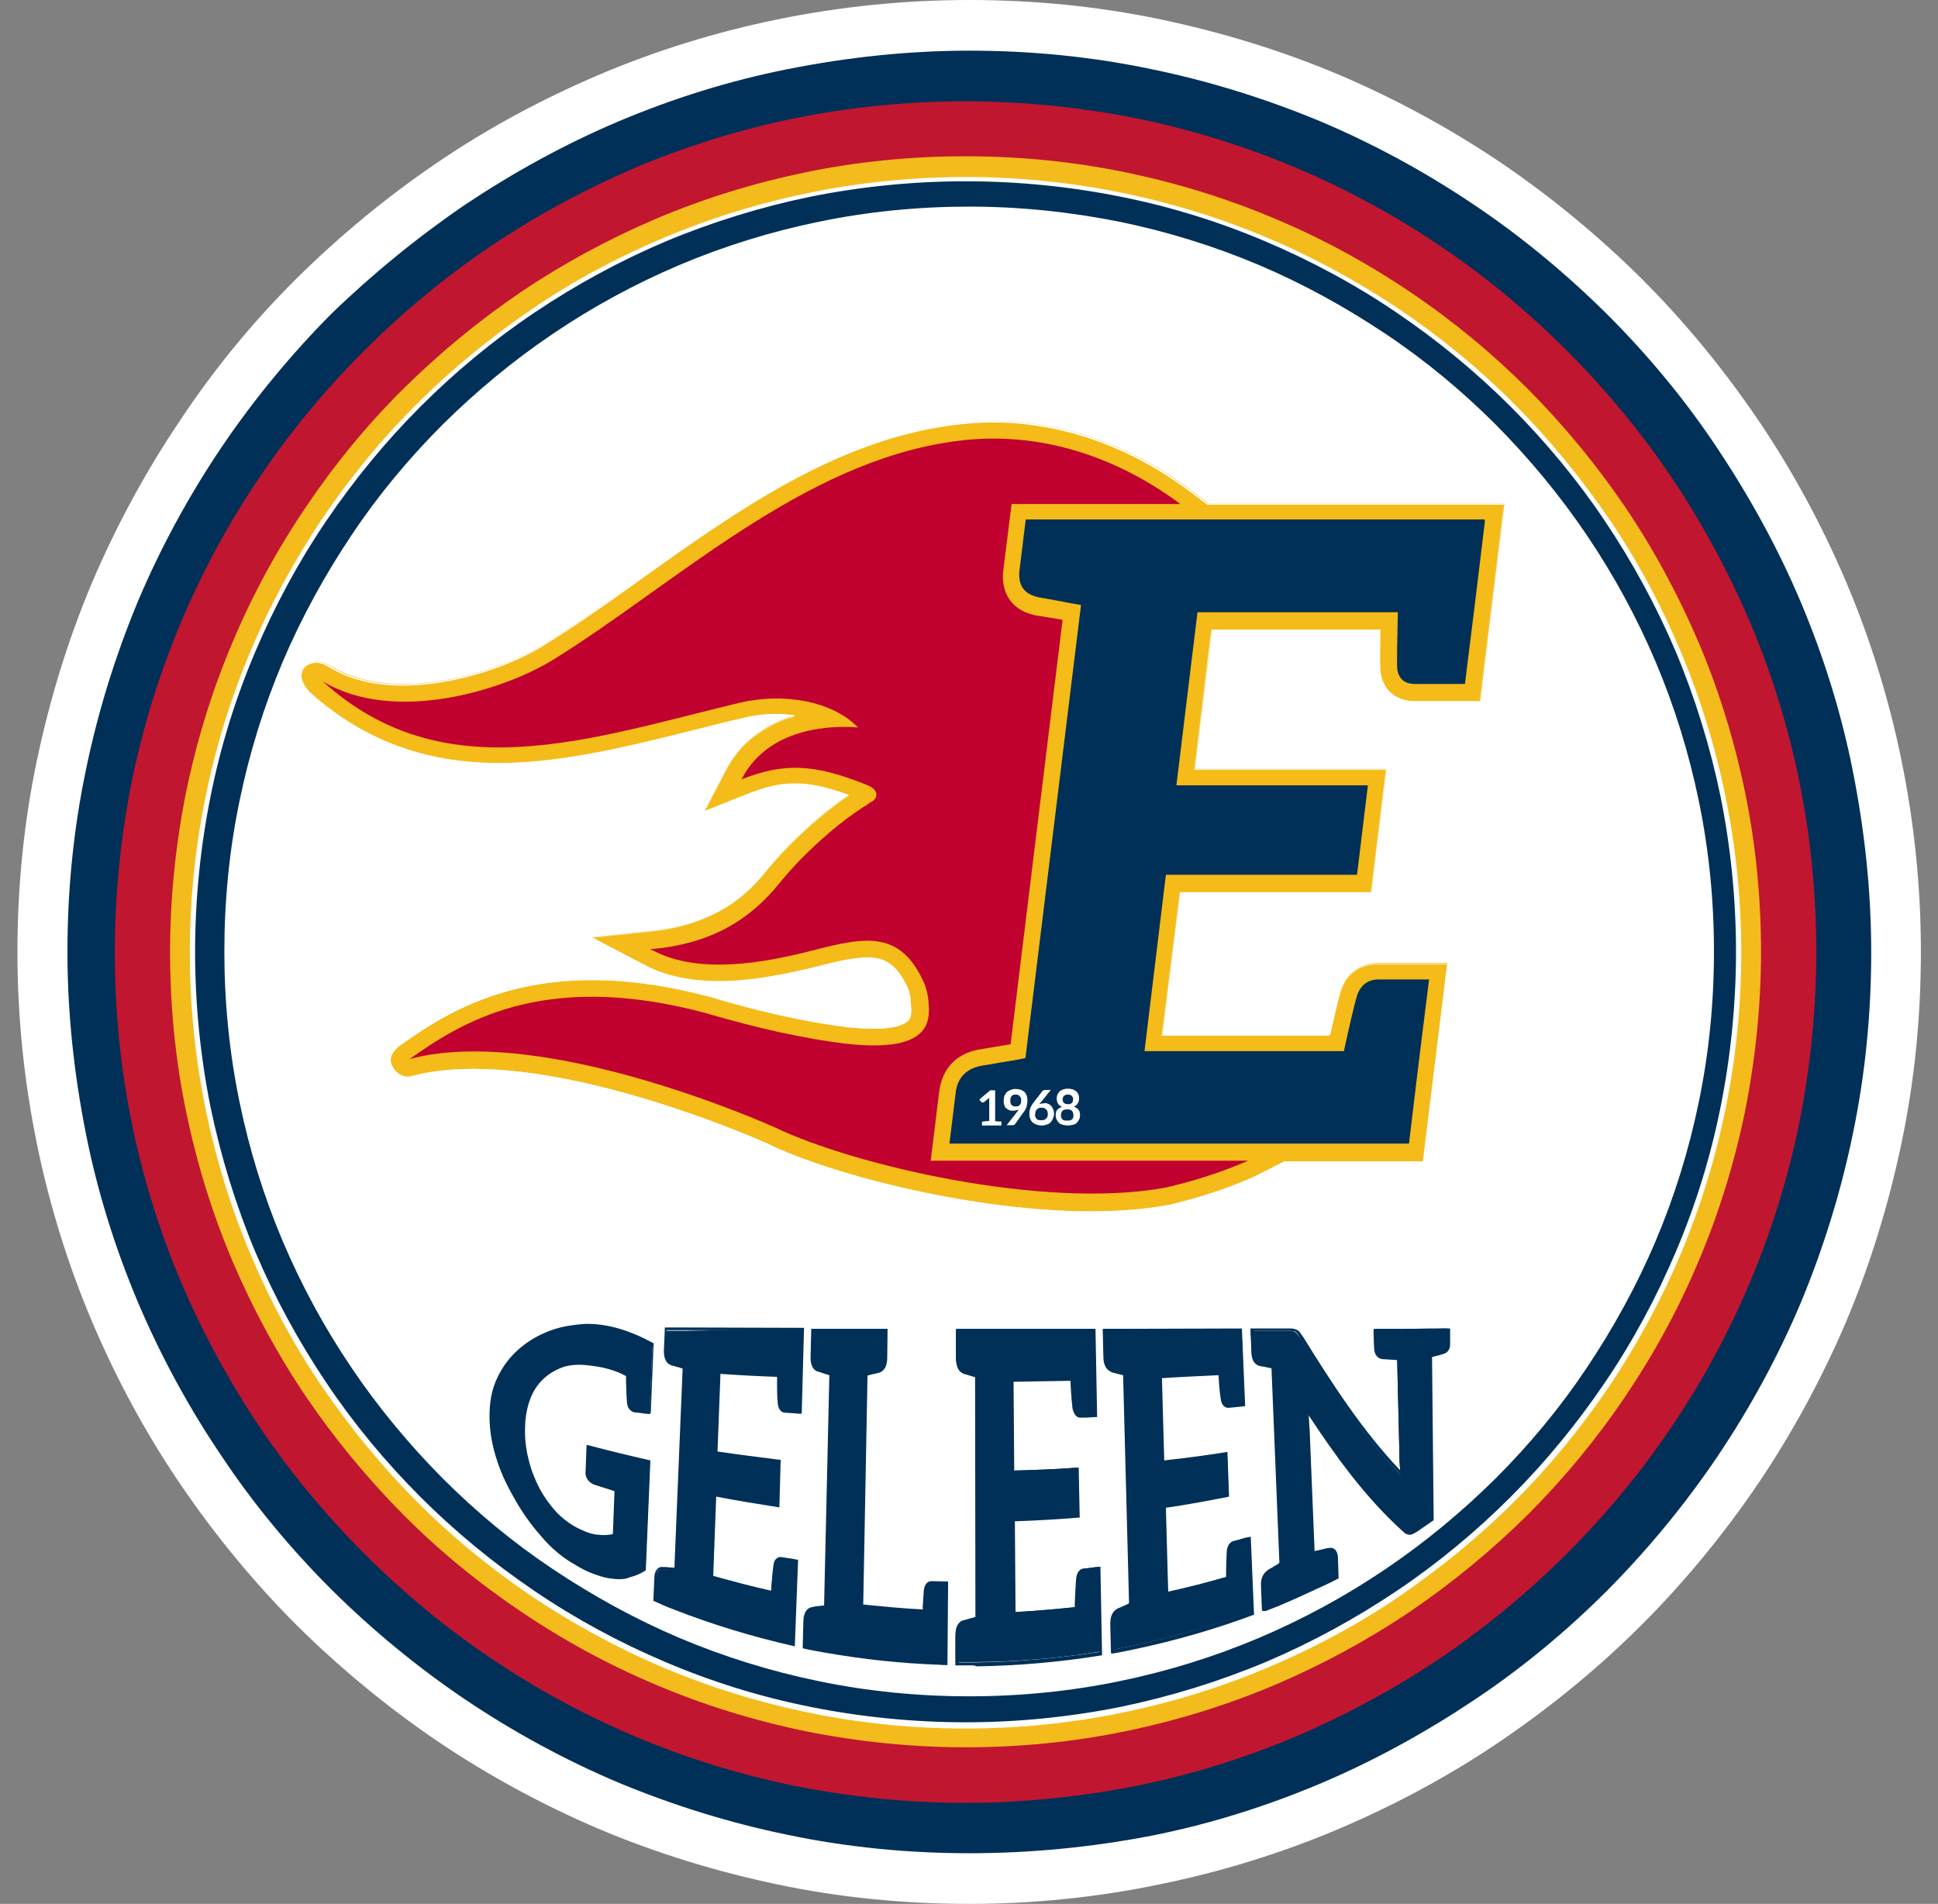
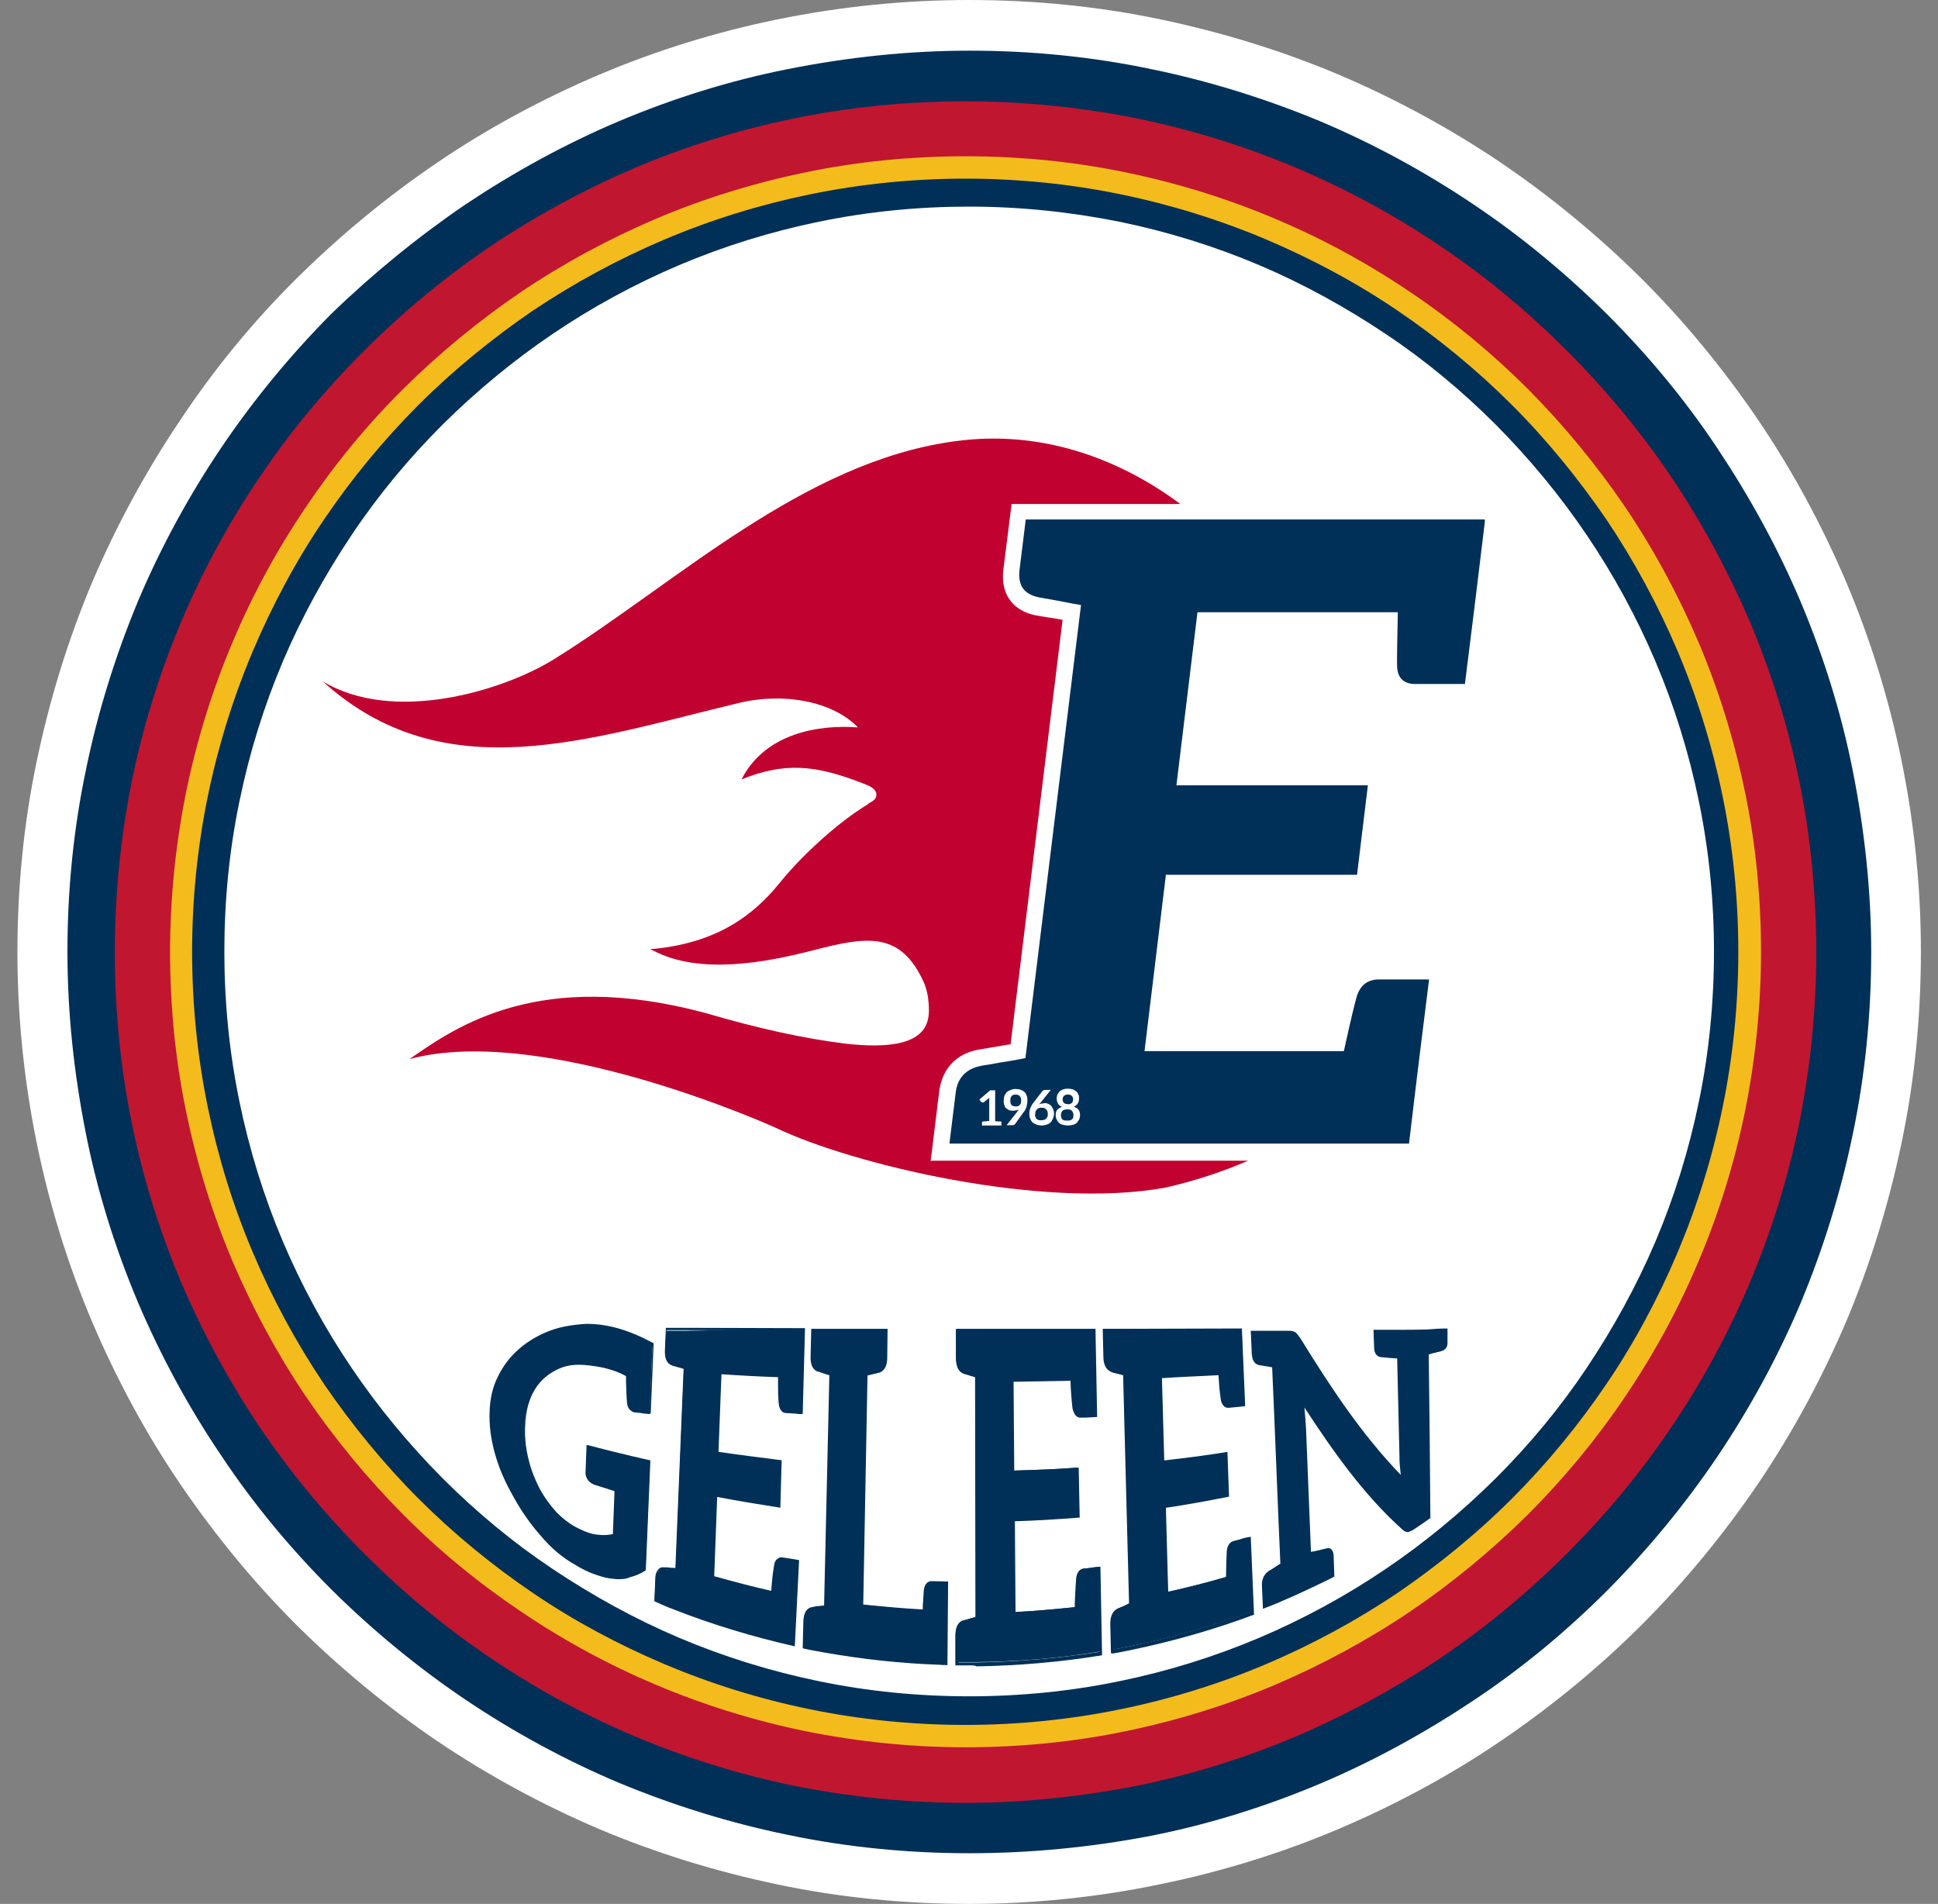
<svg xmlns="http://www.w3.org/2000/svg" version="1.1" id="Ebene_1" x="0px" y="0px" viewBox="0 0 589.1 578.7" style="enable-background:new 0 0 589.1 578.7;" xml:space="preserve">
  <rect x="0" y="0" width="589.1" height="578.7" fill="#808080" stroke="none" />
  <style type="text/css">
	.st0{fill:#FFFFFF;}
	.st1{fill:#F4BB19;}
	.st2{fill:#003057;}
	.st3{fill:#C10230;}
	.st4{fill:#F4BB1D;}
	.st5{fill:#C11630;}
</style>
  <circle class="st0" cx="293.5" cy="285.7" r="258.6" />
  <path class="st0" d="M294.6,578.7c-19.6,0-39.2-1.9-58.2-5.9c-18.6-3.9-36.9-9.5-54.4-16.9c-17.1-7.3-33.7-16.3-49.1-26.7  c-15.3-10.4-29.7-22.3-42.8-35.3c-13.1-13.1-24.9-27.5-35.3-42.8c-10.5-15.4-19.4-32-26.7-49.1c-7.4-17.4-13.1-35.8-16.9-54.4  c-3.9-19.1-5.9-38.6-5.9-58.2c0-19.6,1.9-39.2,5.9-58.2c3.9-18.6,9.5-36.9,16.9-54.4c7.3-17.1,16.3-33.7,26.7-49.1  C65,112.3,76.9,97.8,90,84.8s27.5-24.9,42.8-35.3c15.4-10.5,32-19.4,49.1-26.7c17.4-7.4,35.8-13.1,54.4-16.9C255.4,2,275,0,294.6,0  c19.6,0,39.2,1.9,58.2,5.9c18.6,3.9,36.9,9.5,54.4,16.9c17.1,7.3,33.7,16.3,49.1,26.7c15.3,10.4,29.7,22.3,42.8,35.3  c13.1,13.1,24.9,27.5,35.3,42.8c10.5,15.5,19.4,32,26.7,49.1c7.4,17.4,13.1,35.8,16.9,54.4c3.9,19.1,5.9,38.6,5.9,58.2  c0,19.6-1.9,39.2-5.9,58.2c-3.9,18.6-9.5,36.9-16.9,54.4c-7.3,17.1-16.3,33.7-26.7,49.1c-10.4,15.3-22.3,29.8-35.3,42.8  s-27.5,24.9-42.8,35.3c-15.4,10.5-32,19.4-49.1,26.7c-17.4,7.4-35.8,13.1-54.4,16.9C333.7,576.7,314.1,578.7,294.6,578.7z   M294.6,78.3c-14.3,0-28.7,1.4-42.6,4.3c-13.5,2.8-26.9,6.9-39.6,12.3c-12.5,5.2-24.5,11.9-35.9,19.5c-11.2,7.6-21.7,16.3-31.3,25.8  c-9.5,9.5-18.2,20.1-25.8,31.3c-7.6,11.2-14.1,23.3-19.5,35.9c-5.4,12.7-9.5,26-12.3,39.6c-2.9,13.9-4.3,28.3-4.3,42.6  c0,14.3,1.4,28.7,4.3,42.6c2.8,13.5,6.9,26.9,12.3,39.6c5.2,12.5,11.9,24.5,19.5,35.9c7.6,11.2,16.3,21.7,25.8,31.3  c9.5,9.5,20.1,18.2,31.3,25.8c11.2,7.6,23.3,14.1,35.9,19.5c12.7,5.4,26,9.5,39.6,12.3c13.9,2.9,28.3,4.3,42.6,4.3  c14.3,0,28.7-1.4,42.6-4.3c13.5-2.8,26.9-7,39.6-12.3c12.5-5.2,24.5-11.9,35.9-19.5c11.1-7.6,21.7-16.3,31.3-25.8  c9.5-9.5,18.2-20.1,25.8-31.3c7.6-11.2,14.1-23.3,19.5-35.9c5.4-12.7,9.5-26,12.3-39.6c2.9-13.9,4.3-28.3,4.3-42.6  c0-14.3-1.4-28.7-4.3-42.6c-2.8-13.5-6.9-26.9-12.3-39.6c-5.2-12.5-11.9-24.5-19.5-35.9c-7.6-11.1-16.3-21.7-25.8-31.3  c-9.5-9.5-20.1-18.2-31.3-25.8c-11.2-7.6-23.3-14.1-35.9-19.5c-12.7-5.4-26-9.5-39.6-12.3C323.2,79.6,308.9,78.3,294.6,78.3z" />
  <g>
    <g>
-       <path class="st1" d="M100.5,202.4c6,3.6,13.5,5.5,22.3,5.5c15.8,0,32.8-6.1,42.5-12.1c9.7-6,19.5-13,29.9-20.2    c29-20.7,59.1-42.1,94.4-46.8c4.1-0.5,8.2-0.9,12.3-0.9c21,0,41.7,7.3,59.9,20.9l5.5,4.2h90l-7.4,60.2h-19.7    c-6,0-10.1-3.6-10.6-9.6v-0.2c-0.1-1.8-0.1-5.7,0-12h-51.2l-5.2,42.3h58.2l-4.6,37.5h-58.1l-5.4,43.4h51    c1.6-7.3,2.7-11.5,3.2-13.3c1.8-5.5,6.1-8.6,11.7-8.6H440l-7.4,60.3h-42.2l-9.3,4.7c-7.9,3.5-16.7,6.4-26.1,8.6h-0.2    c-7,1.3-14.9,1.9-23.4,1.9l0,0c-34.4,0-77.7-10.7-98.1-20.6c-0.4-0.2-50.4-22.7-89.3-22.7c-7,0-13.1,0.7-18.4,2.1    c-2,0.6-4.8,0.3-6.5-2.7c-2.1-3.6,2.4-6.5,2.4-6.5c10.7-7.5,28.5-19.9,58.3-19.9c11.1,0,23.1,1.7,35.9,5.1    c15.1,4.5,29,7.6,41.6,9.2c3,0.3,5.8,0.5,8.1,0.5c7.6,0,10.1-1.7,10.7-2.5c1.1-1.2,1-3.2,0.6-6v-0.5c-0.1-0.9-0.3-1.8-0.6-2.8    c-3.6-8.1-7.6-9.8-12.6-9.8c-4.2,0-9.4,1.3-15.4,2.8c-7.5,1.9-18.7,4.4-29.7,4.4c-8.8,0-16.3-1.6-22.4-4.8l-16.3-8.6l18.3-1.9    c19.5-1.9,29-11.1,34.4-17.9c4.6-5.8,9.7-10.9,16.2-16.4c3-2.6,6-4.8,9.3-7.1c-6.7-2.5-11.7-3.5-16.4-3.5c-4.5,0-9,1.1-14.3,3.2    l-13.1,5.2l6.5-12.4c4.3-8.1,11.6-13.9,21-16.7c-1.8-0.2-3.7-0.4-5.7-0.4c-3.3,0-6.7,0.4-10,1.2c-4.6,1.1-9.2,2.2-13.8,3.4    c-20.1,5-40.9,10.3-60.5,10.3c-22.6,0-41.3-7.1-57.3-21.4c0,0-4.8-4.6-1.5-7.9C96.1,199.5,99.6,202.1,100.5,202.4" />
      <path class="st0" d="M331.3,368.2L331.3,368.2c-34.5,0-77.7-10.7-98.2-20.6c-2-1-51-22.7-89.3-22.7c-7,0-13.1,0.7-18.4,2.1    c-2,0.6-4.9,0.3-6.6-2.7c-2.1-3.6,2.2-6.6,2.4-6.6c10.7-7.5,28.5-19.9,58.4-19.9c11.1,0,23.1,1.7,35.9,5.1c15,4.5,29,7.6,41.6,9.2    c3,0.3,5.8,0.5,8.1,0.5c7.6,0,10-1.7,10.7-2.5c1.1-1.2,1-3.2,0.6-5.9v-0.5c-0.1-0.9-0.3-1.8-0.6-2.7c-3.6-8.1-7.5-9.7-12.6-9.7    c-4.2,0-9.6,1.3-15.4,2.8c-7.5,1.9-18.6,4.4-29.7,4.4c-8.8,0-16.3-1.6-22.4-4.8l-16.5-8.6l18.5-1.9c19.5-1.9,28.9-11.1,34.4-17.9    c4.6-5.8,9.7-10.9,16.2-16.4c3-2.6,6-4.8,9.2-7.1c-6.6-2.5-11.7-3.5-16.3-3.5c-4.5,0-9,1-14.3,3.2l-13.2,5.4V247l6.5-12.4    c4.2-8,11.5-13.8,20.8-16.7c-1.7-0.2-3.6-0.3-5.5-0.3c-3.3,0-6.7,0.4-10,1.2c-4.5,1.1-8.9,2.1-13.8,3.4    c-20.1,5-40.8,10.3-60.5,10.3c-22.6,0-41.3-7.1-57.3-21.4c0,0-2.7-2.6-2.7-5.2c0-1.1,0.4-2,1.2-2.8c2.9-2.9,6-1.2,7.3-0.4    c0.1,0.1,0.3,0.1,0.4,0.2l0,0c6,3.6,13.5,5.5,22.3,5.5c15.8,0,32.8-6,42.5-12c9.6-5.9,19.3-12.7,29.4-20l0.4-0.3    c29-20.7,59.1-42.1,94.5-46.8c4.1-0.5,8.2-0.9,12.3-0.9c21,0,41.7,7.3,59.9,20.9l5.5,4.1h90l0,0l-7.4,60.2h-19.7    c-6.1,0-10.2-3.6-10.7-9.6v-0.2c-0.1-1.7-0.1-5.7,0-12h-51.1l-5.1,42.2h58.2l-4.6,37.6h-58.1l-5.4,43.2h51    c1.6-7.2,2.6-11.3,3.2-13.2c1-2.8,2.5-4.9,4.5-6.3c2-1.5,4.5-2.2,7.3-2.2h21l0,0L433,353h-42.3l-9.3,4.7    c-7.9,3.5-16.7,6.4-26.1,8.6H355C347.9,367.6,339.9,368.2,331.3,368.2z M143.9,325c38.3,0,87.2,21.7,89.3,22.7l0,0    c20.3,9.8,63.7,20.6,98.1,20.6l0,0c8.7,0,16.6-0.6,23.4-1.9h0.2c9.3-2.1,18.1-5,26.1-8.6l9.3-4.7h42.2l7.4-60.2h-20.8    c-2.8,0-5.1,0.7-7.2,2.2c-2,1.5-3.5,3.6-4.4,6.3c-0.5,1.8-1.6,6-3.2,13.2l0,0h-51.1l0,0l5.4-43.4h58.1l4.6-37.4h-58.2l5.2-42.4    h51.2l0,0c-0.1,6.3-0.1,10.3,0,12v0.2c0.5,5.9,4.6,9.5,10.6,9.5h19.6l7.4-60.1h-90l0,0l-5.5-4.2c-18.3-13.7-39-20.9-59.9-20.9    c-4.1,0-8.1,0.3-12.3,0.9c-35.3,4.7-65.4,26.1-94.4,46.8l-0.4,0.3c-10.2,7.3-19.8,14.1-29.4,20c-9.7,6-26.7,12.1-42.5,12.1    c-8.8,0-16.3-1.8-22.3-5.5c-0.1,0-0.2-0.1-0.4-0.2c-1.3-0.7-4.4-2.4-7.2,0.4c-0.7,0.7-1.2,1.7-1.2,2.8c0,2.6,2.6,5.1,2.7,5.1    c15.9,14.5,34.7,21.4,57.3,21.4c19.7,0,40.5-5.2,60.5-10.3c4.8-1.2,9.3-2.4,13.8-3.4c3.2-0.7,6.5-1.2,10-1.2    c1.9,0,3.9,0.1,5.7,0.4h0.2l-0.2,0.1c-9.5,2.8-16.7,8.6-21,16.7l-6.4,12.3l13-5.2c5.4-2.1,10-3.2,14.5-3.2c4.7,0,9.7,1.1,16.4,3.5    h0.1h-0.1c-3.2,2.2-6.3,4.6-9.3,7.1c-6.4,5.5-11.6,10.7-16.2,16.4c-5.5,6.7-14.9,15.9-34.4,17.9l-18.2,1.8l16.2,8.5    c6.1,3.2,13.6,4.8,22.3,4.8c11,0,22.2-2.6,29.7-4.4c5.7-1.5,11.2-2.8,15.4-2.8c5,0,9,1.6,12.6,9.8c0.3,1,0.5,1.8,0.6,2.8v0.5    c0.3,2.8,0.4,4.8-0.6,6c-0.6,0.7-3.1,2.6-10.7,2.6c-2.4,0-5.1-0.2-8.1-0.5c-12.6-1.6-26.7-4.7-41.6-9.2    c-12.7-3.4-24.7-5.1-35.9-5.1c-29.9,0-47.7,12.4-58.3,19.9c0,0-4.4,3-2.2,6.5c1.7,3,4.5,3.3,6.5,2.7    C130.8,325.6,137,325,143.9,325z" />
    </g>
    <g>
      <path class="st2" d="M451.4,158.2l-2.2,18.2l-1.2,9.8l-2.7,21.7h-1.1H441h-10.8c-3.3,0-5.2-1.6-5.5-4.9c-0.1-2,0-7.7,0.2-16.9H364    l-6.4,52.6h58.2l-3.3,27.2h-58.1l-6.5,53.6h60.6c2-9.2,3.4-14.9,4-16.9c1.1-3.2,3.3-4.9,6.7-4.9H430h3.2h1.2l-2.7,21.7l-1.2,9.8    l-2.2,18.4H308.5h-19.9l1.9-15.4c0.5-4.5,3.1-7.3,7.6-8.2c0.4-0.1,1-0.2,1.7-0.3s2-0.3,4-0.7c1.9-0.3,4.6-0.7,7.9-1.4l16.9-137.7    c-3.2-0.5-5.8-1.1-7.6-1.4s-3.1-0.6-3.9-0.7c-0.6-0.1-1.2-0.2-1.6-0.3c-4.3-1-6.1-3.6-5.6-8.2l1.9-15.4h19.9h119.6V158.2z" />
    </g>
    <g>
      <path class="st3" d="M282.9,352.9l2.6-21.2c0.9-6.7,4.9-11.2,11.6-12.6l10.1-1.7l15.8-129l-2.8-0.5l-1.4-0.2    c-1.1-0.2-1.8-0.3-2.4-0.4l-1.8-0.3c-7-1.5-10.5-6.7-9.6-13.9l2.5-19.9h51.3c-19.1-14.2-42.8-22.6-68.4-19.1    c-46.5,6.2-85.1,43.4-122.2,66.4c-15.8,9.7-48.8,19.5-70.1,6.6c36.9,33.5,81.2,17.4,126.8,6.5c13.2-3.1,28-0.6,35.9,7.5    c-11.9-0.9-28.2,1.7-35.4,15.8c13-5.2,22.2-4.5,36.6,1.1c0.7,0.3,1.6,0.6,2.4,1c0.9,0.5,2,1.3,2,2.5c0,1-0.5,1.6-1.3,2.1    c-0.5,0.3-1.1,0.6-1.5,1c-0.3,0.2-0.6,0.4-1,0.6l0,0c-3.4,2.2-6.9,4.8-10.3,7.7c-6.4,5.5-11.2,10.4-15.5,15.7    c-7.8,9.6-18.8,17.9-37.9,19.8l-1.3,0.1l1.1,0.5c14.1,7.4,34.3,3.5,48.3-0.1c16.3-4.2,26.8-6.2,34,10.1c0.5,1.4,0.9,2.8,1.1,4.2    l0,0c0.6,6,2.5,17.2-25.3,14c-12.1-1.5-26.1-4.5-42.4-9.3c-50.4-13.5-75.4,3.9-89.9,14c41.1-11,111.3,20.9,111.3,20.9    c23.1,11.1,81,25,118.4,18.2c9.2-2.1,17.6-4.9,25.2-8.2h-96.3V352.9z" />
    </g>
    <g>
      <path class="st0" d="M304.4,341.2v0.9h-2.9h-0.1h-2.9v-0.9c0-0.2,0.1-0.3,0.3-0.3c0.1,0,0.7-0.1,1.9-0.2v-6.3c0-0.2,0-0.5,0-0.7    l-1.6,1.3c-0.1,0.1-0.1,0.1-0.2,0.1s-0.1,0-0.2,0s-0.2,0-0.3-0.1c-0.1,0-0.1-0.1-0.2-0.1l-0.5-0.7l3.3-2.8h1.5v9.4    c1,0.1,1.5,0.1,1.6,0.1C304.3,340.7,304.4,340.9,304.4,341.2" />
    </g>
    <g>
      <path class="st0" d="M306.9,337.5c-0.3-0.1-0.6-0.3-1-0.6c-0.3-0.2-0.5-0.5-0.6-1c-0.2-0.4-0.2-0.9-0.2-1.4c0-0.5,0.1-1,0.2-1.4    c0.2-0.4,0.4-0.7,0.7-1.1c0.3-0.3,0.7-0.5,1.2-0.7c0.4-0.2,1-0.3,1.5-0.3c0.5,0,1.1,0.1,1.5,0.2c0.4,0.2,0.9,0.4,1.2,0.7    c0.3,0.3,0.5,0.6,0.7,1.2c0.2,0.4,0.2,1,0.2,1.5c0,0.3,0,0.6-0.1,1s-0.1,0.6-0.2,0.9c-0.1,0.3-0.2,0.5-0.4,0.9    c-0.1,0.2-0.3,0.5-0.5,0.7l-2.5,3.5c-0.1,0.1-0.2,0.2-0.3,0.3c-0.2,0.1-0.3,0.1-0.5,0.1H306l3.3-4.2c0.1-0.1,0.1-0.2,0.2-0.3    c0.1-0.1,0.1-0.2,0.2-0.3c-0.2,0.1-0.5,0.3-0.9,0.3c-0.3,0.1-0.6,0.1-1,0.1C307.5,337.6,307.2,337.6,306.9,337.5 M310.3,333.7    c-0.1-0.2-0.2-0.4-0.4-0.6c-0.2-0.1-0.3-0.3-0.5-0.3c-0.2-0.1-0.5-0.1-0.7-0.1c-0.3,0-0.5,0-0.7,0.1c-0.2,0.1-0.4,0.2-0.5,0.4    c-0.2,0.2-0.3,0.3-0.3,0.6c-0.1,0.2-0.1,0.4-0.1,0.7c0,0.6,0.1,1.1,0.4,1.4c0.3,0.3,0.7,0.4,1.3,0.4c0.3,0,0.5,0,0.7-0.1    s0.4-0.2,0.5-0.4c0.1-0.1,0.3-0.3,0.3-0.5c0.1-0.2,0.1-0.4,0.1-0.7C310.4,334.1,310.4,333.9,310.3,333.7" />
    </g>
    <g>
      <path class="st0" d="M318.3,335.4c0.4,0.1,0.7,0.3,1.1,0.6c0.3,0.3,0.5,0.6,0.7,1.1c0.2,0.4,0.3,0.9,0.3,1.4c0,0.5-0.1,1-0.3,1.4    c-0.2,0.4-0.4,0.9-0.7,1.2c-0.3,0.3-0.7,0.6-1.2,0.7c-0.4,0.2-1,0.3-1.6,0.3c-0.5,0-1.1-0.1-1.6-0.3c-0.4-0.2-0.9-0.4-1.2-0.7    c-0.3-0.3-0.5-0.7-0.7-1.2c-0.2-0.4-0.2-1-0.2-1.5c0-0.5,0.1-1.1,0.3-1.6c0.2-0.5,0.5-1.1,1-1.7l2.6-3.4c0.1-0.1,0.2-0.2,0.4-0.3    c0.2-0.1,0.3-0.1,0.6-0.1h1.6l-3.2,4c-0.1,0.1-0.1,0.1-0.2,0.2s-0.1,0.1-0.2,0.2c0.2-0.1,0.4-0.2,0.6-0.2c0.2-0.1,0.5-0.1,0.7-0.1    C317.6,335.2,318,335.3,318.3,335.4 M314.7,339.4c0.1,0.2,0.2,0.4,0.3,0.6c0.2,0.2,0.3,0.3,0.6,0.4c0.2,0.1,0.5,0.1,0.9,0.1    c0.3,0,0.5,0,0.9-0.1c0.2-0.1,0.4-0.2,0.6-0.4c0.2-0.2,0.3-0.4,0.4-0.6c0.1-0.2,0.1-0.5,0.1-0.7c0-0.3,0-0.5-0.1-0.9    c-0.1-0.2-0.2-0.4-0.4-0.6c-0.2-0.2-0.4-0.3-0.6-0.4c-0.2-0.1-0.5-0.1-0.9-0.1c-0.3,0-0.5,0-0.7,0.1c-0.2,0.1-0.4,0.2-0.6,0.4    c-0.2,0.2-0.3,0.4-0.4,0.6c-0.1,0.2-0.1,0.5-0.1,0.7C314.6,338.9,314.6,339.1,314.7,339.4" />
    </g>
    <g>
      <path class="st0" d="M323.1,341.9c-0.4-0.1-0.9-0.3-1.2-0.6c-0.3-0.3-0.5-0.6-0.7-1c-0.2-0.4-0.3-0.9-0.3-1.3    c0-0.6,0.1-1.2,0.4-1.6c0.3-0.4,0.9-0.7,1.5-1c-0.5-0.2-1-0.5-1.2-1c-0.2-0.4-0.4-0.9-0.4-1.5c0-0.4,0.1-0.7,0.2-1.2    c0.2-0.3,0.4-0.6,0.7-1c0.3-0.2,0.6-0.4,1.1-0.6c0.4-0.1,0.9-0.2,1.4-0.2c0.5,0,1,0.1,1.4,0.2c0.4,0.1,0.7,0.3,1.1,0.6    c0.3,0.2,0.5,0.5,0.7,1c0.2,0.3,0.2,0.7,0.2,1.2c0,0.5-0.1,1.1-0.4,1.5c-0.2,0.4-0.6,0.7-1.2,1c0.6,0.2,1.2,0.5,1.5,1    c0.3,0.4,0.4,1,0.4,1.6c0,0.4-0.1,1-0.3,1.3c-0.2,0.4-0.4,0.7-0.7,1c-0.3,0.3-0.7,0.5-1.2,0.6c-0.4,0.1-1,0.2-1.5,0.2    C324.1,342.1,323.6,342,323.1,341.9 M325.4,340.5c0.2-0.1,0.4-0.2,0.5-0.3c0.1-0.1,0.3-0.3,0.3-0.5c0.1-0.2,0.1-0.4,0.1-0.7    c0-0.6-0.2-1.1-0.5-1.4c-0.3-0.3-0.7-0.4-1.4-0.4c-0.5,0-1.1,0.1-1.4,0.4c-0.3,0.3-0.5,0.7-0.5,1.4c0,0.2,0,0.4,0.1,0.7    c0.1,0.2,0.2,0.4,0.3,0.5s0.3,0.3,0.5,0.3c0.2,0.1,0.5,0.1,0.7,0.1C325,340.6,325.2,340.6,325.4,340.5 M325.4,335.5    c0.2-0.1,0.3-0.2,0.5-0.3c0.1-0.2,0.2-0.3,0.2-0.5s0.1-0.4,0.1-0.6s0-0.4-0.1-0.5c-0.1-0.2-0.1-0.3-0.3-0.5    c-0.1-0.1-0.3-0.2-0.5-0.3c-0.2-0.1-0.4-0.1-0.7-0.1s-0.5,0-0.7,0.1c-0.2,0.1-0.3,0.2-0.5,0.3c-0.1,0.1-0.2,0.3-0.3,0.5    c-0.1,0.2-0.1,0.4-0.1,0.5c0,0.2,0,0.4,0.1,0.6c0,0.2,0.1,0.3,0.3,0.5c0.1,0.1,0.3,0.3,0.5,0.3c0.2,0.1,0.4,0.1,0.7,0.1    C325,335.7,325.2,335.6,325.4,335.5" />
    </g>
  </g>
  <path class="st2" d="M294.6,563.3c-18.5,0-37.1-1.8-55.2-5.6c-17.6-3.6-34.9-9-51.5-15.9c-16.3-6.9-31.9-15.4-46.6-25.3  c-14.5-9.8-28.2-21.1-40.6-33.4c-12.4-12.4-23.7-26-33.4-40.6C57.4,427.9,48.9,412.2,42,396c-7-16.6-12.4-33.8-15.9-51.5  c-3.6-18.1-5.6-36.6-5.6-55.2c0-18.5,1.8-37.1,5.6-55.2c3.6-17.6,9-34.9,15.9-51.5c6.9-16.3,15.4-31.9,25.3-46.6  c9.8-14.5,21.1-28.2,33.4-40.6c12.5-12.1,26.2-23.3,40.7-33.2c14.7-9.8,30.3-18.4,46.6-25.3c16.6-7,33.8-12.4,51.5-15.9  c18.1-3.6,36.6-5.6,55.2-5.6s37.1,1.8,55.2,5.6c17.6,3.6,34.9,9,51.5,15.9c16.3,6.9,31.9,15.4,46.6,25.3  c14.5,9.7,28.2,21.1,40.6,33.4c12.4,12.4,23.7,26,33.4,40.6c9.8,14.7,18.4,30.3,25.3,46.6c7,16.6,12.4,33.8,15.9,51.5  c3.6,18.1,5.6,36.6,5.6,55.2c0,18.5-1.8,37.1-5.6,55.2c-3.6,17.6-9,34.9-15.9,51.5c-6.9,16.3-15.4,31.9-25.3,46.6  c-9.8,14.5-21.1,28.2-33.4,40.6c-12.4,12.4-26,23.7-40.6,33.4c-14.7,9.8-30.3,18.4-46.6,25.3c-16.6,7-33.8,12.4-51.5,15.9  C331.7,561.5,313.2,563.3,294.6,563.3z M294.6,62.8c-15.4,0-30.7,1.5-45.7,4.6c-14.6,3-28.8,7.4-42.5,13.2  c-13.4,5.7-26.3,12.7-38.4,20.9c-12,8.1-23.2,17.4-33.5,27.6c-10.3,10.3-19.6,21.5-27.6,33.5c-8.1,12.1-15.2,25-20.9,38.4  c-5.8,13.7-10.2,27.9-13.2,42.5c-3.1,14.9-4.6,30.3-4.6,45.7c0,15.4,1.5,30.7,4.6,45.7c3,14.6,7.4,28.8,13.2,42.5  c5.7,13.4,12.7,26.3,20.9,38.4c8.1,12,17.4,23.2,27.6,33.5c10.3,10.3,21.5,19.6,33.5,27.6c12.1,8.1,25,15.2,38.4,20.9  c13.7,5.8,27.9,10.2,42.5,13.2c14.9,3.1,30.3,4.6,45.7,4.6c15.4,0,30.7-1.5,45.7-4.6c14.6-3,28.8-7.4,42.5-13.2  c13.4-5.7,26.3-12.7,38.4-20.9c12-8.1,23.2-17.4,33.5-27.6c10.3-10.3,19.6-21.5,27.6-33.5c8.1-12.1,15.2-25,20.9-38.4  c5.8-13.7,10.2-27.9,13.2-42.5c3.1-14.9,4.6-30.3,4.6-45.7s-1.5-30.7-4.6-45.7c-3-14.6-7.4-28.8-13.2-42.5  c-5.7-13.4-12.7-26.3-20.9-38.4c-8.1-12-17.4-23.2-27.6-33.5c-10.3-10.3-21.5-19.6-33.5-27.6c-12.1-8.1-25-15.2-38.4-20.9  c-13.7-5.8-27.9-10.2-42.5-13.2C325.3,64.4,310,62.8,294.6,62.8z" />
  <g>
    <g>
      <path class="st4" d="M293.5,540.8c-17,0-34.1-1.7-50.6-5.1c-16.2-3.3-32-8.2-47.2-14.7c-14.9-6.3-29.2-14.1-42.7-23.2    c-13.3-9-25.8-19.3-37.3-30.7c-11.3-11.3-21.7-23.9-30.7-37.3C75.9,416.3,68,402,61.7,387.1c-6.4-15.2-11.3-31-14.7-47.2    c-3.4-16.6-5.1-33.6-5.1-50.6c0-17,1.7-34.1,5.1-50.6c3.3-16.2,8.2-32,14.7-47.2c6.3-14.9,14.1-29.2,23.2-42.7    c9-13.3,19.3-25.8,30.7-37.3c11.3-11.3,23.9-21.7,37.3-30.7c13.5-9.1,27.8-16.9,42.7-23.2c15.2-6.4,31-11.3,47.2-14.7    c16.6-3.4,33.6-5.1,50.6-5.1c17,0,34.1,1.7,50.6,5.1c16.2,3.3,32,8.2,47.2,14.7c14.9,6.3,29.2,14.1,42.7,23.2    c13.3,9,25.8,19.3,37.3,30.7c11.3,11.3,21.7,23.9,30.7,37.3c9.1,13.5,16.9,27.8,23.2,42.7c6.4,15.2,11.3,31,14.7,47.2    c3.4,16.6,5.1,33.6,5.1,50.6c0,17-1.7,34.1-5.1,50.6c-3.3,16.2-8.2,32-14.7,47.2c-6.3,14.9-14.1,29.2-23.2,42.7    c-9,13.3-19.3,25.8-30.7,37.3c-11.3,11.3-23.9,21.7-37.3,30.7c-13.5,9.1-27.8,16.9-42.7,23.2c-15.2,6.4-31,11.3-47.2,14.7    C327.6,539.1,310.5,540.8,293.5,540.8z M293.5,54.3c-15.9,0-31.9,1.6-47.4,4.8c-15.1,3.1-30,7.7-44.1,13.7    C188,78.7,174.6,86,162,94.4c-12.4,8.5-24.2,18.1-34.8,28.7c-10.6,10.6-20.3,22.4-28.7,34.8c-8.5,12.5-15.7,26-21.6,39.9    c-6,14.2-10.6,29-13.7,44.1c-3.2,15.5-4.8,31.5-4.8,47.4c0,15.9,1.6,31.9,4.8,47.4c3.1,15.1,7.7,30,13.7,44.1    c5.9,13.9,13.2,27.4,21.6,39.9c8.5,12.4,18.1,24.2,28.7,34.8c10.6,10.6,22.4,20.3,34.8,28.7c12.5,8.5,26,15.7,39.9,21.6    c14.2,6,29,10.6,44.1,13.7c15.5,3.2,31.5,4.8,47.4,4.8s31.9-1.6,47.4-4.8c15.1-3.1,30-7.7,44.1-13.7c13.9-5.9,27.4-13.2,39.9-21.6    c12.4-8.5,24.2-18.1,34.8-28.7c10.6-10.6,20.3-22.4,28.7-34.8c8.5-12.5,15.7-26,21.6-39.9c6-14.2,10.6-29,13.7-44.1    c3.2-15.5,4.8-31.5,4.8-47.4c0-15.9-1.6-31.9-4.8-47.4c-3.1-15.1-7.7-30-13.7-44.1c-5.9-13.9-13.2-27.4-21.6-39.9    c-8.5-12.4-18.1-24.2-28.7-34.8c-10.6-10.6-22.4-20.3-34.8-28.7c-12.5-8.5-26-15.7-39.9-21.6c-14.2-6-29-10.6-44.1-13.7    C325.4,55.9,309.4,54.3,293.5,54.3z" />
-       <path class="st0" d="M293.5,541.7c-17.1,0-34.3-1.7-50.8-5.1c-16.2-3.3-32.1-8.2-47.4-14.7c-15-6.3-29.3-14.1-42.8-23.2    c-13.4-9-25.9-19.4-37.4-30.8c-11.5-11.5-21.7-24-30.8-37.4c-9.1-13.5-16.9-27.9-23.2-42.8c-6.4-15.2-11.3-31.2-14.7-47.4    c-3.4-16.6-5.1-33.7-5.1-50.8c0-17.1,1.7-34.3,5.1-50.8c3.3-16.2,8.2-32.1,14.7-47.4c6.3-15,14.1-29.3,23.2-42.8    c9-13.4,19.4-25.9,30.8-37.4s24-21.7,37.4-30.8c13.5-9.1,27.9-16.9,42.8-23.2c15.2-6.4,31.2-11.3,47.4-14.7    c16.6-3.4,33.7-5.1,50.8-5.1c17.1,0,34.3,1.7,50.8,5.1c16.2,3.3,32.1,8.2,47.4,14.7c15,6.3,29.3,14.1,42.8,23.2    c13.4,9,25.9,19.4,37.4,30.8c11.5,11.5,21.7,24,30.8,37.4c9.1,13.5,16.9,27.9,23.2,42.8c6.4,15.2,11.3,31.2,14.7,47.4    c3.4,16.6,5.1,33.7,5.1,50.8c0,17.1-1.7,34.3-5.1,50.8c-3.3,16.2-8.2,32.1-14.7,47.4c-6.3,15-14.1,29.3-23.2,42.8    c-9,13.4-19.4,25.9-30.8,37.4c-11.5,11.5-24,21.7-37.4,30.8c-13.5,9.1-27.9,16.9-42.8,23.2c-15.2,6.4-31.2,11.3-47.4,14.7    C327.7,539.9,310.6,541.7,293.5,541.7z M293.5,38.9c-17,0-33.9,1.7-50.5,5.1c-16.1,3.3-31.9,8.2-47,14.6    c-14.9,6.3-29.1,14-42.6,23.1c-13.3,9-25.7,19.3-37,30.6s-21.6,23.8-30.6,37c-9.1,13.4-16.8,27.7-23.1,42.6    c-6.4,15.1-11.3,30.9-14.6,47c-3.4,16.5-5.1,33.5-5.1,50.5c0,17,1.7,33.9,5.1,50.5c3.3,16.1,8.2,31.9,14.6,47    c6.3,14.9,14,29.1,23.1,42.6c9,13.3,19.3,25.7,30.6,37c11.3,11.3,23.8,21.6,37,30.6c13.4,9.1,27.7,16.8,42.6,23.1    c15.1,6.4,30.9,11.3,47,14.6c16.5,3.4,33.5,5.1,50.5,5.1s33.9-1.7,50.5-5.1c16.1-3.3,31.9-8.2,47-14.6c14.9-6.3,29.1-14,42.6-23.1    c13.3-9,25.7-19.3,37-30.6c11.3-11.3,21.6-23.8,30.6-37c9.1-13.4,16.8-27.7,23.1-42.6c6.4-15.1,11.3-30.9,14.6-47    c3.4-16.5,5.1-33.5,5.1-50.5s-1.7-33.9-5.1-50.5c-3.3-16.1-8.2-31.9-14.6-47c-6.3-14.9-14-29.1-23.1-42.6    c-9-13.3-19.3-25.7-30.6-37s-23.8-21.6-37-30.6c-13.4-9.1-27.7-16.8-42.6-23.1c-15.1-6.4-30.9-11.3-47-14.6    C327.4,40.6,310.5,38.9,293.5,38.9z M293.5,525.4c-16.1,0-32-1.6-47.5-4.8c-15.2-3.1-30.1-7.7-44.3-13.7    c-14-5.9-27.5-13.3-40.1-21.7c-12.5-8.5-24.3-18.1-34.9-28.8c-10.7-10.7-20.3-22.5-28.8-34.9c-8.6-12.6-15.8-26.1-21.7-40.1    c-6-14.2-10.6-29.1-13.7-44.3c-3.2-15.5-4.8-31.6-4.8-47.5c0-15.9,1.6-32,4.8-47.5c3.1-15.2,7.7-30.1,13.7-44.3    c5.9-14,13.3-27.5,21.7-40.1c8.5-12.5,18.1-24.3,28.8-34.9c10.7-10.7,22.5-20.3,34.9-28.8c12.6-8.6,26.1-15.8,40.1-21.7    c14.2-6,29.1-10.6,44.3-13.7c15.5-3.2,31.6-4.8,47.5-4.8s32,1.6,47.5,4.8c15.2,3.1,30.1,7.7,44.3,13.7c14,5.9,27.5,13.3,40.1,21.7    c12.5,8.5,24.3,18.1,34.9,28.8c10.7,10.7,20.3,22.5,28.8,34.9c8.6,12.6,15.8,26.1,21.7,40.1c6,14.2,10.6,29.1,13.7,44.3    c3.2,15.5,4.8,31.6,4.8,47.5c0,15.9-1.6,32-4.8,47.5c-3.1,15.2-7.7,30.1-13.7,44.3c-5.9,14-13.3,27.5-21.7,40.1    c-8.5,12.5-18.1,24.3-28.8,34.9c-10.7,10.7-22.5,20.3-34.9,28.8c-12.6,8.6-26.1,15.8-40.1,21.7c-14.2,6-29.1,10.6-44.3,13.7    C325.5,523.8,309.5,525.4,293.5,525.4z M293.5,55.1c-15.8,0-31.8,1.6-47.2,4.7c-15,3.1-29.9,7.7-44,13.6    c-13.9,5.9-27.3,13.2-39.8,21.6c-12.4,8.3-24.1,18-34.7,28.6c-10.6,10.6-20.2,22.3-28.6,34.7c-8.5,12.5-15.7,25.9-21.6,39.8    c-6,14.1-10.6,28.9-13.6,44c-3.1,15.4-4.7,31.4-4.7,47.2c0,15.8,1.6,31.8,4.7,47.2c3.1,15,7.7,29.9,13.6,44    c5.9,13.9,13.2,27.3,21.6,39.8c8.3,12.4,18,24.1,28.6,34.7s22.3,20.2,34.7,28.6c12.5,8.5,25.9,15.7,39.8,21.6    c14.1,6,28.9,10.6,44,13.6c15.4,3.1,31.4,4.7,47.2,4.7s31.8-1.6,47.2-4.7c15-3.1,29.9-7.7,44-13.6c13.9-5.9,27.3-13.2,39.8-21.6    c12.4-8.3,24.1-18,34.7-28.6c10.6-10.6,20.2-22.3,28.6-34.7c8.5-12.5,15.7-25.9,21.6-39.8c6-14.1,10.6-28.9,13.6-44    c3.1-15.4,4.7-31.4,4.7-47.2c0-15.9-1.6-31.8-4.7-47.2c-3.1-15-7.7-29.9-13.6-44c-5.9-13.9-13.2-27.3-21.6-39.8    c-8.3-12.4-18-24.1-28.6-34.7c-10.6-10.6-22.3-20.2-34.7-28.6c-12.5-8.5-25.9-15.7-39.8-21.6c-14.1-6-28.9-10.6-44-13.6    C325.3,56.7,309.4,55.1,293.5,55.1z" />
    </g>
  </g>
  <g>
    <g>
      <path class="st5" d="M293.5,548c-17.6,0-35.1-1.8-52.1-5.2c-16.6-3.4-33-8.5-48.6-15.1c-15.3-6.5-30.1-14.5-43.9-23.9    c-13.7-9.2-26.5-19.9-38.2-31.6S88.3,447.6,79.1,434c-9.3-13.8-17.3-28.6-23.9-43.9c-6.6-15.6-11.7-31.9-15.1-48.6    c-3.5-17-5.2-34.6-5.2-52.1c0-17.6,1.8-35.1,5.2-52.1c3.4-16.6,8.5-33,15.1-48.6c6.5-15.3,14.5-30.1,23.9-43.9    c9.2-13.7,19.9-26.5,31.6-38.2c11.7-11.7,24.6-22.4,38.2-31.6c13.8-9.3,28.6-17.3,43.9-23.9c15.6-6.6,31.9-11.7,48.6-15.1    c17-3.5,34.6-5.2,52.1-5.2c17.6,0,35.1,1.8,52.1,5.2c16.6,3.4,33,8.5,48.6,15.1c15.3,6.5,30.1,14.5,43.9,23.9    c13.7,9.2,26.5,19.9,38.2,31.6c11.7,11.7,22.4,24.6,31.6,38.2c9.3,13.8,17.3,28.6,23.9,43.9c6.6,15.6,11.7,31.9,15.1,48.6    c3.5,17,5.2,34.6,5.2,52.1c0,17.6-1.8,35.1-5.2,52.1c-3.4,16.6-8.5,33-15.1,48.6c-6.5,15.3-14.5,30.1-23.9,43.9    c-9.2,13.7-19.9,26.5-31.6,38.2c-11.7,11.7-24.6,22.4-38.2,31.6c-13.8,9.3-28.6,17.3-43.9,23.9c-15.6,6.6-31.9,11.7-48.6,15.1    C328.6,546.1,311,548,293.5,548z M293.5,47.5c-16.4,0-32.9,1.6-48.7,4.9c-15.5,3.2-30.8,7.9-45.4,14.1    c-14.3,6.1-28.2,13.6-41.1,22.3c-12.8,8.7-24.8,18.6-35.8,29.5s-20.9,23-29.5,35.8c-8.8,13-16.3,26.8-22.3,41.1    c-6.2,14.6-10.9,29.9-14.1,45.4c-3.2,15.9-4.9,32.3-4.9,48.7c0,16.4,1.6,32.9,4.9,48.7c3.2,15.5,7.9,30.8,14.1,45.4    c6.1,14.3,13.6,28.2,22.3,41.1c8.7,12.8,18.6,24.8,29.5,35.8s23,20.9,35.8,29.5c13,8.8,26.8,16.3,41.1,22.3    c14.6,6.2,29.9,10.9,45.4,14.1c15.9,3.2,32.3,4.9,48.7,4.9s32.9-1.6,48.7-4.9c15.5-3.2,30.8-7.9,45.4-14.1    c14.3-6.1,28.2-13.6,41.1-22.3c12.8-8.7,24.8-18.6,35.8-29.5c10.9-10.9,20.9-23,29.5-35.8c8.8-13,16.3-26.8,22.3-41.1    c6.2-14.6,10.9-29.9,14.1-45.4c3.2-15.9,4.9-32.3,4.9-48.7c0-16.4-1.6-32.9-4.9-48.7c-3.2-15.5-7.9-30.8-14.1-45.4    c-6.1-14.3-13.6-28.2-22.3-41.1c-8.7-12.8-18.6-24.8-29.5-35.8c-10.9-10.9-23-20.9-35.8-29.5c-13-8.8-26.8-16.3-41.1-22.3    c-14.6-6.2-29.9-10.9-45.4-14.1C326.3,49.1,309.9,47.5,293.5,47.5z" />
    </g>
  </g>
  <g>
    <g>
      <g>
        <path class="st2" d="M197.5,444.5c-0.4,10.9-0.9,21.8-1.3,32.8c-1.4,0.9-2.9,1.6-4.5,2c-1.6,0.4-3.3,0.5-4.9,0.3     c-1.9-0.2-3.7-0.6-5.5-1.3c-2.1-0.7-4.2-1.8-6.2-2.9c-4.1-2.2-7.5-5.5-10.5-8.9c-3.1-3.5-5.8-7.4-8-11.6c-2.1-3.9-4.1-8-5.4-12.2     c-1.2-4-1.9-8-1.9-12c0-3.6,0.5-7.3,2-10.7c1.3-3.2,3.3-6,5.8-8.3c2.7-2.6,5.9-4.6,9.3-6c3.6-1.5,7.6-2.2,11.7-2.4     c0.1,0,0.3,0,0.5,0l0,0c7.1,0,13.6,2.4,19.7,5.8c-0.3,6.9-0.5,13.7-0.9,20.7c-0.1,0-0.2,0-0.3,0c-0.4-0.1-0.5-0.1-1-0.1     c-1.3-0.2-1.9-0.3-3.2-0.4c-1-0.1-1.6-1-1.7-2.2c-0.2-2.8-0.2-5.7-0.3-8.5c-4-2.4-8.6-3.3-13.2-3.7c-2.5-0.2-5.2,0-7.5,1     s-4.1,2.2-5.8,4c-1.6,1.7-2.9,4-3.7,6.3c-1,2.8-1.4,5.7-1.4,8.5c-0.1,3.3,0.3,6.6,1.1,9.8c0.7,3,1.9,6,3.4,8.8     c1.5,2.7,3.2,5.2,5.4,7.4c2,2,4.4,3.9,7,5.1c1.8,0.9,3.9,1.7,6,1.9c1.6,0.2,3.3,0.1,4.9-0.3c0.2-4.6,0.3-9.3,0.5-13.9     c-2.2-0.7-4.6-1.5-6.9-2.2c-0.6-0.2-1.2-0.6-1.5-1.3c-0.3-0.6-0.5-1.3-0.5-1.9c0.1-2.6,0.2-5,0.3-7.6     C185.1,441.6,191.4,443.1,197.5,444.5z" />
        <path class="st2" d="M188.1,480c-0.5,0-1,0-1.5-0.1c-1.7-0.1-3.4-0.5-5.6-1.3c-2.1-0.7-4.3-1.8-6.2-3c-3.6-2-7.2-4.9-10.6-9     c-3-3.4-5.8-7.4-8.1-11.6c-2.4-4.2-4.2-8.2-5.4-12.3c-1.3-4.3-1.9-8.3-1.9-12.2c0-4.1,0.6-7.7,2-10.9c1.4-3.2,3.3-6.1,5.9-8.6     c2.7-2.6,5.8-4.6,9.4-6.1c3.5-1.5,7.4-2.2,11.9-2.5c0.1,0,0.3,0,0.5,0l0,0c6.3,0,12.8,1.9,20,5.8l0.2,0.1l-0.9,21.4l-0.9-0.1     c-0.4-0.1-0.5-0.1-1-0.1c-1.3-0.2-1.9-0.3-3.2-0.4c-0.7-0.1-1.9-0.6-2.1-2.7c-0.2-2-0.2-4.2-0.3-6.2c0-0.6,0-1.3,0-2     c-3.4-1.9-7.5-3.1-12.7-3.5c-2.7-0.2-5.2,0.1-7.3,1c-2.2,1-4.1,2.1-5.7,3.9c-1.5,1.5-2.8,3.7-3.6,6.1c-0.9,2.5-1.3,5.2-1.4,8.3     c-0.1,3.3,0.3,6.6,1.1,9.7c0.7,3,1.9,6,3.3,8.7c1.5,2.8,3.3,5.2,5.2,7.3c2.2,2.2,4.5,3.9,6.9,5c2.2,1.1,4.1,1.7,5.8,1.8     c1.5,0.2,3,0.1,4.4-0.2l0.5-13.2c-2.2-0.7-4.4-1.4-6.5-2.1c-0.7-0.2-1.4-0.7-1.8-1.5c-0.4-0.6-0.6-1.4-0.5-2.2l0.3-8.1l0.6,0.1     c6,1.6,12.2,3.1,18.4,4.5l0.4,0.1l-1.4,33.4l-0.2,0.1c-1.5,1-3.1,1.6-4.7,2C190.6,479.9,189.4,480,188.1,480z M178.6,403.7     L178.6,403.7c-0.2,0-0.3,0-0.5,0c-4.4,0.2-8.1,1-11.6,2.4c-3.5,1.5-6.6,3.4-9.1,5.9c-2.5,2.4-4.4,5.1-5.7,8.2s-1.9,6.6-1.9,10.5     c0,3.7,0.6,7.7,1.9,11.9c1.2,4,3,8,5.2,12.1c2.4,4.2,5,8,8,11.5c3.4,3.9,6.7,6.7,10.4,8.8c1.9,1.1,4,2.1,6.1,2.9     c2,0.7,3.7,1.1,5.4,1.3c1.6,0.1,3.2,0,4.7-0.3c1.4-0.3,2.8-1,4.2-1.8l1.3-32c-5.9-1.3-11.7-2.8-17.4-4.3l-0.2,7     c0,0.6,0.1,1.2,0.4,1.7c0.3,0.5,0.7,0.9,1.3,1.1c2.2,0.7,4.5,1.5,6.9,2.2l0.3,0.1l-0.5,14.7l-0.3,0.1c-1.6,0.4-3.3,0.5-5.1,0.3     c-1.8-0.2-3.9-0.9-6.1-1.9c-2.5-1.2-4.8-2.9-7.1-5.2c-2-2-3.9-4.5-5.5-7.5c-1.5-2.8-2.7-5.8-3.4-8.9c-0.9-3.2-1.2-6.5-1.1-10     c0.1-3.2,0.5-6.1,1.4-8.7c0.9-2.6,2.2-4.8,3.9-6.4c1.7-1.7,3.6-3,6-4.1c2.2-1,4.9-1.3,7.7-1.1c5.5,0.5,9.7,1.7,13.4,3.9l0.2,0.1     v0.3c0,0.7,0,1.5,0.1,2.2c0,2,0.1,4.2,0.3,6.2c0.1,1.1,0.5,1.7,1.3,1.8c1.3,0.2,1.9,0.3,3.2,0.4c0.3,0,0.4,0.1,0.7,0.1l0.9-19.8     C191,405.5,184.7,403.7,178.6,403.7z" />
      </g>
      <g>
        <path class="st2" d="M243.7,404.3c-0.1,3.1-0.2,6.1-0.2,9.2c0,1.6-0.1,3.3-0.1,4.9c-0.1,3.6-0.2,7.3-0.3,10.9c-0.1,0-0.2,0-0.3,0     c-0.4,0-0.5,0-1-0.1c-1.3-0.1-1.9-0.1-3.2-0.2c-1-0.1-1.6-1-1.7-2.6c-0.2-2.8-0.2-5.6-0.3-8.3c-6.1-0.2-12.1-0.5-18.2-0.9     c-0.3,8.1-0.6,16.4-1,24.5c6.4,1,12.8,1.8,19.3,2.5c-0.1,4.5-0.3,9-0.4,13.5c-6.4-1-13-2-19.3-3.3c-0.3,8.3-0.6,16.7-1,25     c6.1,1.7,12.2,3.3,18.4,4.7c0.2-2.8,0.4-5.6,0.9-8.2c0.2-1.6,0.9-2.2,1.9-2c1.3,0.2,1.9,0.3,3.3,0.5c0.4,0.1,0.5,0.1,1,0.2     c0.1,0,0.2,0,0.3,0.1c-0.1,3.6-0.2,7.3-0.3,11c0,1.6-0.1,3.3-0.1,4.9c-0.1,3.1-0.2,6.2-0.2,9.3c-12.3-2.8-24.4-6.5-36.3-11.1     c-1.9-0.7-4-1.6-5.9-2.4c0.1-2.2,0.2-4.5,0.3-6.6c0-1.3,0.5-3,2-2.9c0.1,0,0.3,0,0.5,0c0.2,0,0.6,0.1,1.2,0.1     c0.5,0,1.3,0.1,2.4,0.2c0.9-20.4,1.6-40.9,2.5-61.3c-1-0.3-1.7-0.5-2.2-0.7c-0.5-0.2-1-0.3-1.2-0.4c-0.2-0.1-0.3-0.1-0.5-0.1     c-1.5-0.6-1.8-2.1-1.8-3.6c0.1-2.2,0.2-4.5,0.3-6.6c1.9,0,4,0,5.9,0C220,404.2,231.9,404.2,243.7,404.3z" />
-         <path class="st2" d="M241.6,500.4l-0.5-0.1c-12.3-2.8-24.6-6.5-36.3-11.1c-1.9-0.7-4-1.6-5.9-2.5l-0.3-0.1l0.3-7     c0-0.9,0.2-2,1-2.8c0.4-0.4,1-0.6,1.6-0.5l0,0c0.1,0,0.3,0,0.5,0h0.3c0.2,0,0.5,0,0.9,0.1c0.5,0,1.1,0.1,1.8,0.1l2.5-60.5     c-0.3-0.1-0.5-0.2-0.9-0.3c-0.4-0.1-0.7-0.2-1.1-0.3c-0.5-0.2-1-0.3-1.2-0.3l-0.2-0.1c-0.1,0-0.2-0.1-0.2-0.1l0,0     c-1.4-0.5-2.1-2-2.1-4.2l0.3-7.2h0.4c1.9,0,4,0,5.9,0c11.8,0,23.7,0.1,35.5,0.1h0.5l-0.7,26.1h-0.9c-0.4,0-0.5,0-1-0.1     c-1.3-0.1-1.9-0.1-3.2-0.2c-0.7,0-2-0.5-2.2-3c-0.2-2-0.2-4.2-0.2-6.2c0-0.5,0-1.2,0-1.7c-5.8-0.2-11.6-0.5-17.2-0.9l-0.9,23.6     c6.2,0.9,12.5,1.7,18.8,2.5h0.4l-0.4,14.5l-0.5-0.1c-6.3-1-12.6-2-18.7-3.2l-0.9,24.1c5.8,1.6,11.7,3.2,17.6,4.5     c0-0.5,0.1-1.1,0.1-1.6c0.2-2,0.3-4.1,0.6-6.1c0.1-1.1,0.5-1.8,1.1-2.2c0.4-0.3,0.9-0.4,1.4-0.3c1.3,0.2,1.9,0.3,3.3,0.5     c0.4,0.1,0.5,0.1,1,0.2l0.7,0.1L241.6,500.4z M199.5,486c1.8,0.7,3.6,1.5,5.6,2.2c11.5,4.5,23.4,8.2,35.5,11l0.6-24.2     c-0.3-0.1-0.5-0.1-0.9-0.1c-1.3-0.2-1.9-0.3-3.3-0.5c-0.3,0-0.5,0-0.6,0.1c-0.3,0.2-0.5,0.7-0.6,1.5c-0.3,1.9-0.4,4.1-0.6,6     c-0.1,0.7-0.1,1.5-0.2,2.2v0.5l-0.5-0.1c-6.2-1.4-12.4-3-18.5-4.7l-0.3-0.1l1-26l0.5,0.1c6.2,1.2,12.5,2.2,18.7,3.2l0.4-12.4     c-6.3-0.7-12.6-1.5-18.8-2.5l-0.4-0.1l1-25.5h0.5c6,0.3,12.1,0.6,18.2,0.9h0.4v0.4c0,0.7,0,1.5,0,2.1c0,2,0.1,4.2,0.2,6.2     c0.1,1.4,0.5,2,1.3,2.1c1.3,0.1,1.9,0.1,3.2,0.2c0.3,0,0.5,0,0.7,0l0.6-24.1c-11.7,0-23.4-0.1-35.1-0.1c-1.8,0-3.6,0-5.5,0     l-0.2,6.2c0,1.2,0.2,2.7,1.5,3.2c0.1,0,0.1,0,0.2,0.1l0.2,0.1c0.2,0.1,0.6,0.2,1.2,0.4c0.3,0.1,0.6,0.2,1.1,0.3     c0.3,0.1,0.7,0.2,1.2,0.4l0.3,0.1v0.3l-2.5,61.9h-0.5c-1-0.1-1.7-0.1-2.4-0.2c-0.3,0-0.6-0.1-0.9-0.1h-0.3c-0.2,0-0.3,0-0.5,0     c-0.3,0-0.6,0.1-0.9,0.3c-0.5,0.4-0.6,1.4-0.6,2l0,0l0,0L199.5,486z" />
+         <path class="st2" d="M241.6,500.4l-0.5-0.1c-12.3-2.8-24.6-6.5-36.3-11.1c-1.9-0.7-4-1.6-5.9-2.5l0.3-7     c0-0.9,0.2-2,1-2.8c0.4-0.4,1-0.6,1.6-0.5l0,0c0.1,0,0.3,0,0.5,0h0.3c0.2,0,0.5,0,0.9,0.1c0.5,0,1.1,0.1,1.8,0.1l2.5-60.5     c-0.3-0.1-0.5-0.2-0.9-0.3c-0.4-0.1-0.7-0.2-1.1-0.3c-0.5-0.2-1-0.3-1.2-0.3l-0.2-0.1c-0.1,0-0.2-0.1-0.2-0.1l0,0     c-1.4-0.5-2.1-2-2.1-4.2l0.3-7.2h0.4c1.9,0,4,0,5.9,0c11.8,0,23.7,0.1,35.5,0.1h0.5l-0.7,26.1h-0.9c-0.4,0-0.5,0-1-0.1     c-1.3-0.1-1.9-0.1-3.2-0.2c-0.7,0-2-0.5-2.2-3c-0.2-2-0.2-4.2-0.2-6.2c0-0.5,0-1.2,0-1.7c-5.8-0.2-11.6-0.5-17.2-0.9l-0.9,23.6     c6.2,0.9,12.5,1.7,18.8,2.5h0.4l-0.4,14.5l-0.5-0.1c-6.3-1-12.6-2-18.7-3.2l-0.9,24.1c5.8,1.6,11.7,3.2,17.6,4.5     c0-0.5,0.1-1.1,0.1-1.6c0.2-2,0.3-4.1,0.6-6.1c0.1-1.1,0.5-1.8,1.1-2.2c0.4-0.3,0.9-0.4,1.4-0.3c1.3,0.2,1.9,0.3,3.3,0.5     c0.4,0.1,0.5,0.1,1,0.2l0.7,0.1L241.6,500.4z M199.5,486c1.8,0.7,3.6,1.5,5.6,2.2c11.5,4.5,23.4,8.2,35.5,11l0.6-24.2     c-0.3-0.1-0.5-0.1-0.9-0.1c-1.3-0.2-1.9-0.3-3.3-0.5c-0.3,0-0.5,0-0.6,0.1c-0.3,0.2-0.5,0.7-0.6,1.5c-0.3,1.9-0.4,4.1-0.6,6     c-0.1,0.7-0.1,1.5-0.2,2.2v0.5l-0.5-0.1c-6.2-1.4-12.4-3-18.5-4.7l-0.3-0.1l1-26l0.5,0.1c6.2,1.2,12.5,2.2,18.7,3.2l0.4-12.4     c-6.3-0.7-12.6-1.5-18.8-2.5l-0.4-0.1l1-25.5h0.5c6,0.3,12.1,0.6,18.2,0.9h0.4v0.4c0,0.7,0,1.5,0,2.1c0,2,0.1,4.2,0.2,6.2     c0.1,1.4,0.5,2,1.3,2.1c1.3,0.1,1.9,0.1,3.2,0.2c0.3,0,0.5,0,0.7,0l0.6-24.1c-11.7,0-23.4-0.1-35.1-0.1c-1.8,0-3.6,0-5.5,0     l-0.2,6.2c0,1.2,0.2,2.7,1.5,3.2c0.1,0,0.1,0,0.2,0.1l0.2,0.1c0.2,0.1,0.6,0.2,1.2,0.4c0.3,0.1,0.6,0.2,1.1,0.3     c0.3,0.1,0.7,0.2,1.2,0.4l0.3,0.1v0.3l-2.5,61.9h-0.5c-1-0.1-1.7-0.1-2.4-0.2c-0.3,0-0.6-0.1-0.9-0.1h-0.3c-0.2,0-0.3,0-0.5,0     c-0.3,0-0.6,0.1-0.9,0.3c-0.5,0.4-0.6,1.4-0.6,2l0,0l0,0L199.5,486z" />
      </g>
      <g>
        <path class="st2" d="M287.6,481.4c0,4.7,0,9.4-0.1,14.1c0,1.1,0,1.6,0,2.7c0,2.5,0,4.9,0,7.4c-0.7,0-1.2,0-1.9-0.1     c-0.1,0-0.1,0-0.2,0c-11.7-0.5-23.1-1.7-34.7-3.7c-2-0.4-4.1-0.7-6.2-1.2c0.1-2.6,0.1-5.2,0.2-7.8c0-1.5,0.4-3.4,2.1-3.9     c0.1,0,0.3,0,0.5-0.1c0.2,0,0.6-0.1,1.2-0.1c0.5-0.1,1.4-0.2,2.5-0.3c0.5-23.6,1.1-47.2,1.7-70.8c-1-0.3-1.7-0.5-2.4-0.7     c-0.5-0.2-1-0.3-1.2-0.4c-0.2-0.1-0.3-0.1-0.5-0.2c-1.6-0.7-1.9-2.7-1.8-4.2c0.1-2.6,0.1-5.2,0.2-7.8c1.9,0,4,0,5.9,0     c3.5,0,7,0,10.5,0c1.9,0,4,0,5.9,0c0,2.7-0.1,5.5-0.1,8.1c0,1.6-0.4,3.6-2,4.3c-0.1,0-0.3,0.1-0.5,0.1s-0.6,0.2-1.2,0.3     c-0.5,0.2-1.4,0.4-2.4,0.6c-0.4,23.4-0.9,46.9-1.3,70.3c6.3,0.7,12.6,1.2,19.1,1.6c0.1-2,0.2-4.1,0.4-6c0.1-1.1,0.6-2.6,1.9-2.6     C284.7,481.3,286.1,481.4,287.6,481.4z" />
        <path class="st2" d="M288,506.1h-0.5c-0.9,0-1.2,0-2-0.1h-0.2c-11.6-0.4-23.3-1.7-34.7-3.7c-2-0.4-4.2-0.7-6.2-1.2l-0.4-0.1     l0.2-8.2c0.1-3.1,1.4-4.1,2.6-4.3l0,0c0.1,0,0.3,0,0.5-0.1c0.1,0,0.2,0,0.4-0.1l0.9-0.1c0.5-0.1,1.2-0.1,1.9-0.2l1.6-70l-0.7-0.2     c-0.4-0.1-0.9-0.3-1.2-0.4c-0.5-0.2-1-0.3-1.2-0.4s-0.3-0.1-0.4-0.1h-0.1c-1.5-0.6-2.2-2.2-2.1-4.7l0.2-8.3h0.4c1.9,0,4,0,5.9,0     c3.5,0,7,0,10.5,0c1.9,0,4,0,5.9,0h0.5l-0.1,8.6c0,1-0.1,1.9-0.4,2.7c-0.4,1-1.1,1.7-1.9,2l0,0c-0.1,0-0.3,0.1-0.5,0.1     c-0.2,0.1-0.6,0.2-1.2,0.3c-0.6,0.2-1.3,0.3-2,0.5l-1.3,69.6c6,0.6,12,1.2,18.1,1.5c0-0.3,0-0.6,0-1c0.1-1.5,0.2-3.1,0.3-4.6     c0.1-1.4,0.7-3,2.4-3h0.1c1.4,0,2.9,0.1,4.4,0.1h0.5L288,506.1z M245,500.1c1.9,0.4,3.9,0.7,5.8,1.1c11.3,2,23,3.3,34.6,3.7h0.2     c0.6,0,1,0,1.5,0l0.1-23.2c-1.3,0-2.6-0.1-3.9-0.1l0,0c-1.2,0-1.4,1.8-1.4,2c-0.1,1.5-0.2,3.1-0.3,4.6c0,0.5,0,1-0.1,1.5v0.5H281     c-6.3-0.3-12.7-0.9-19.1-1.6h-0.4l1.3-71.2l0.3-0.1c0.9-0.2,1.6-0.4,2.4-0.6c0.5-0.2,1-0.3,1.2-0.3c0.2-0.1,0.3-0.1,0.4-0.1     c1.3-0.5,1.7-2.4,1.7-3.9l0,0l0.1-7.6c-1.8,0-3.6,0-5.5,0c-3.5,0-7,0-10.5,0c-1.8,0-3.6,0-5.5,0l-0.2,7.4c-0.1,2,0.4,3.2,1.5,3.7     c0.1,0,0.3,0.1,0.4,0.2c0.2,0.1,0.5,0.2,1.2,0.4c0.3,0.1,0.7,0.2,1.2,0.4l1.5,0.5v0.3l-1.7,71.2l-0.4,0.1c-1,0.1-1.8,0.2-2.4,0.3     l-0.9,0.1c-0.2,0-0.3,0-0.4,0.1c-0.2,0-0.4,0-0.5,0.1c-1.1,0.2-1.7,1.4-1.7,3.3L245,500.1z" />
      </g>
      <g>
        <path class="st2" d="M332.7,404.3c0.1,3.1,0.1,6.3,0.2,9.4c0,1.7,0.1,3.4,0.1,5c0.1,3.7,0.2,7.5,0.2,11.2c-0.1,0-0.2,0-0.3,0     c-0.4,0-0.5,0-1,0c-1.3,0.1-1.9,0.1-3.2,0.1s-1.8-1.5-1.9-2.5c-0.3-2.9-0.5-5.9-0.7-8.8c-6.1,0.1-12.2,0.2-18.3,0.3     c0.1,9.3,0.1,18.6,0.2,28c6.5-0.2,13.1-0.4,19.5-0.9c0.1,4.7,0.2,9.4,0.2,14.2c-6.5,0.5-13.1,0.9-19.7,1.1     c0.1,9.5,0.1,19.1,0.2,28.6c6.3-0.3,12.6-0.9,18.9-1.5c0.1-3,0.2-6,0.4-8.9c0.1-1.1,0.5-2.6,1.8-2.8c1.3-0.1,2-0.2,3.3-0.4     c0.4,0,0.5-0.1,1-0.1c0.1,0,0.2,0,0.3,0c0.1,3.7,0.2,7.5,0.2,11.2c0,1.7,0.1,3.4,0.1,5c0.1,3.2,0.1,6.3,0.2,9.5     c-12.4,2-24.9,3.1-37.6,3.2c-2.1,0-4.2,0-6.3,0c0-2.8,0-5.5,0-8.2c0-1.7,0.3-3.6,2-4.4c0.1,0,0.3-0.1,0.5-0.1     c0.2-0.1,0.6-0.2,1.2-0.3c0.6-0.2,1.4-0.4,2.5-0.7c0-24.5-0.1-49-0.1-73.5c-1-0.3-1.7-0.5-2.4-0.7c-0.5-0.2-1-0.3-1.2-0.4     c-0.2-0.1-0.4-0.1-0.5-0.1c-1.7-0.7-1.9-2.8-1.9-4.4c0-2.8,0-5.5,0-8.2c1.9,0,4,0,5.9,0C308.9,404.3,320.8,404.3,332.7,404.3z" />
        <path class="st2" d="M294.9,506.2c-1.3,0-2.7,0-4,0h-0.5v-8.8c0-2.6,0.7-4.2,2.4-4.8l0,0c0.1,0,0.3-0.1,0.5-0.1     c0.1,0,0.3-0.1,0.5-0.2l0.9-0.3c0.5-0.1,1.1-0.3,1.8-0.5l-0.1-72.9c-0.7-0.2-1.5-0.4-2-0.6l-1.4-0.4c-0.1,0-0.2-0.1-0.2-0.1l0,0     c-1.5-0.6-2.2-2.2-2.2-4.8v-8.8h0.5c1.9,0,4,0,5.9,0c11.8,0,23.8,0,35.5,0h0.5l0.5,26.8l-1.8,0.1c-1.3,0.1-1.9,0.1-3.2,0.1     c0,0,0,0-0.1,0c-1.5,0-2.1-1.6-2.4-2.9c-0.3-2.7-0.5-5.5-0.6-8.1v-0.2c-5.8,0.1-11.6,0.2-17.3,0.3l0.2,27     c6.3-0.2,12.7-0.4,19.1-0.9h0.5l0.3,15.2h-0.4c-6.3,0.5-12.8,0.9-19.3,1.1l0.2,27.6c6-0.3,12.1-0.9,18-1.5c0-0.3,0-0.6,0-0.9     c0.1-2.5,0.2-5,0.4-7.6c0.1-1.4,0.7-3,2.2-3.2c1.4-0.1,2-0.2,3.3-0.4c0.4,0,0.5-0.1,1-0.1l0.9-0.1l0.5,26.9l-0.4,0.1     c-12.4,2-25,3.1-37.7,3.3C296.4,506.2,295.6,506.2,294.9,506.2z M291.4,505.3c1.9,0,3.9,0,5.8,0c12.4-0.2,24.8-1.3,37-3.2     l-0.5-24.9c-0.3,0-0.4,0.1-0.7,0.1c-1.3,0.1-2,0.2-3.3,0.4c-1.2,0.1-1.4,1.9-1.4,2.2c-0.2,2.5-0.3,5-0.4,7.6c0,0.4,0,0.9,0,1.3     v0.4h-0.4c-6.3,0.7-12.7,1.2-19.1,1.5h-0.5l-0.2-29.5h0.4c6.4-0.2,12.8-0.5,19.2-1.1l-0.2-13.2c-6.3,0.3-12.7,0.6-19.1,0.9h-0.5     l-0.2-29h0.5c6.1-0.1,12.2-0.1,18.3-0.3h0.4l0.1,1.1c0.2,2.7,0.4,5.5,0.6,8.1c0,0.2,0.2,2,1.4,2l0,0c1.3,0,1.9-0.1,3.2-0.1h0.9     l-0.5-24.8c-11.7,0-23.4,0-35.1,0c-1.8,0-3.6,0-5.5,0v7.7c0,2.1,0.5,3.4,1.6,4c0.1,0,0.1,0,0.2,0.1l1.4,0.4     c0.6,0.2,1.5,0.4,2.4,0.7l0.3,0.1v0.3l0.1,74l-0.3,0.1c-0.9,0.3-1.6,0.5-2.2,0.6l-0.9,0.3c-0.2,0.1-0.4,0.1-0.5,0.2     c-0.2,0.1-0.4,0.1-0.5,0.1c-1.2,0.5-1.7,1.7-1.7,3.9L291.4,505.3z" />
      </g>
      <g>
        <path class="st2" d="M377.4,404.2c0.1,2.8,0.2,5.6,0.3,8.2c0.1,1.5,0.1,3,0.2,4.5c0.1,3.3,0.2,6.5,0.4,9.8c-0.1,0-0.2,0-0.3,0     c-0.4,0-0.5,0.1-1,0.1c-1.3,0.1-1.9,0.2-3.2,0.3c-1,0.1-1.7-0.6-1.9-2.1c-0.4-2.6-0.6-5.2-0.9-7.8c-6.1,0.3-12.1,0.6-18.2,0.9     c0.3,8.7,0.5,17.3,0.9,26c6.4-0.7,12.8-1.6,19.3-2.6c0.1,4.2,0.3,8.5,0.4,12.6c-6.4,1.3-12.8,2.4-19.3,3.3     c0.3,8.9,0.5,17.7,0.9,26.5c6.2-1.4,12.3-2.9,18.4-4.7c0.1-2.7,0.1-5.4,0.3-8c0.1-1.1,0.5-2.5,1.7-2.8c1.3-0.3,1.9-0.5,3.2-0.9     c0.4-0.1,0.5-0.1,1-0.2c0.1,0,0.2-0.1,0.3-0.1c0.1,3.3,0.2,6.6,0.4,9.8c0.1,1.5,0.1,3,0.2,4.4c0.1,2.8,0.2,5.6,0.3,8.3     c-11.9,4.4-24,7.9-36.4,10.5c-2,0.4-4.1,0.9-6.2,1.2c-0.1-2.7-0.1-5.2-0.2-7.9c0-1.7,0.3-3.6,1.9-4.6c0.1-0.1,0.3-0.1,0.5-0.2     c0.2-0.1,0.6-0.3,1.2-0.5c0.5-0.3,1.4-0.6,2.4-1.1c-0.6-23.3-1.2-46.7-1.8-70c-1-0.2-1.8-0.4-2.4-0.6c-0.5-0.1-1-0.3-1.2-0.3     c-0.2-0.1-0.4-0.1-0.5-0.1c-1.7-0.6-2-2.6-2-4.2c-0.1-2.7-0.1-5.2-0.2-7.9c1.9,0,4,0,5.9,0C353.6,404.2,365.5,404.2,377.4,404.2z     " />
        <path class="st2" d="M337.7,502.5l-0.2-8.5c-0.1-2.5,0.6-4.2,2.1-5l0,0c0.1-0.1,0.3-0.1,0.5-0.2s0.4-0.2,0.7-0.3l0.7-0.3     c0.4-0.2,1.1-0.5,1.7-0.9l-1.8-69.3c-0.9-0.2-1.5-0.4-2-0.5c-0.5-0.1-1-0.3-1.2-0.3l-0.2-0.1c-0.1,0-0.2,0-0.2-0.1l0,0     c-1.5-0.6-2.4-2.1-2.4-4.6l-0.2-8.5h0.5c1.9,0,4,0,5.9,0c11.8,0,23.8-0.1,35.5-0.1h0.4l1,23.6l-1.7,0.2c-1.3,0.1-1.9,0.2-3.2,0.3     c-1.8,0.2-2.4-1.7-2.5-2.5c-0.3-1.9-0.5-3.9-0.6-5.8c0-0.5-0.1-1.1-0.1-1.6c-5.7,0.3-11.5,0.5-17.2,0.9l0.7,25     c6.2-0.7,12.5-1.5,18.7-2.5l0.5-0.1l0.5,13.6l-0.4,0.1c-6.2,1.2-12.5,2.4-18.8,3.3l0.7,25.5c5.9-1.3,11.8-2.8,17.6-4.5     c0-0.4,0-0.7,0-1.2c0-2.1,0.1-4.3,0.2-6.5c0.1-1.7,0.9-2.9,2.1-3.2c1.3-0.3,1.9-0.5,3.2-0.9c0.4-0.1,0.5-0.1,1-0.2l1-0.2l1,23.7     l-0.3,0.1c-11.8,4.4-24.1,7.9-36.5,10.5c-2,0.4-4.2,0.9-6.2,1.2L337.7,502.5z M340.2,489.8c-1.2,0.6-1.7,2-1.7,4.1l0.2,7.4     c1.8-0.3,3.7-0.7,5.6-1.1c12.2-2.6,24.3-6.1,36-10.4l-0.9-21.7c-0.2,0.1-0.4,0.1-0.6,0.2c-1.3,0.3-1.9,0.5-3.2,0.9     c-1.2,0.3-1.4,1.8-1.4,2.4c-0.1,2.1-0.2,4.3-0.2,6.4c0,0.5,0,1.1,0,1.6v0.3l-0.3,0.1c-6.1,1.7-12.3,3.3-18.5,4.7l-0.5,0.1     l-0.9-27.6l0.4-0.1c6.3-1,12.6-2,18.8-3.2l-0.4-11.7c-6.2,1-12.5,1.7-18.7,2.5l-0.5,0.1l-0.9-27.1h0.5c6-0.2,12.2-0.5,18.2-0.9     h0.4v0.4c0.1,0.6,0.1,1.4,0.2,2c0.2,1.9,0.3,3.9,0.6,5.8c0.3,1.8,1.1,1.7,1.4,1.7c1.3-0.1,1.9-0.2,3.2-0.3l0.9-0.1l-0.9-21.6     c-11.7,0-23.4,0.1-35.1,0.1c-1.8,0-3.6,0-5.5,0l0.2,7.4c0,2,0.6,3.3,1.7,3.7c0.1,0,0.1,0,0.2,0.1l0.2,0.1     c0.2,0.1,0.6,0.2,1.2,0.3c0.5,0.1,1.3,0.3,2.4,0.6l0.3,0.1v0.3l1.8,70.3h-0.2c-0.7,0.4-1.5,0.6-2,1l-0.7,0.3     c-0.3,0.2-0.6,0.3-0.7,0.3C340.5,489.7,340.3,489.7,340.2,489.8z" />
      </g>
      <g>
        <path class="st2" d="M440,403.8c0,1.5,0,2.9,0,4.4c0,1.3-0.6,2.1-1.9,2.5c-0.1,0-0.3,0.1-0.4,0.1c-0.2,0.1-0.6,0.1-1.2,0.3     c-0.5,0.1-1.3,0.3-2.2,0.6c0.2,16.6,0.4,33.1,0.5,49.7c-1.6,1.2-3.2,2.2-4.9,3.4c-0.7,0.5-1.4,0.7-1.9,0.9c-0.5,0-1-0.2-1.5-0.6     c-11.9-10.6-21.3-24-30-37.3c0.1,1.2,0.2,2.2,0.3,3.4c0.1,1.2,0.1,2.1,0.2,3.1c0.5,12.4,1,24.9,1.5,37.4c1.7-0.3,3.3-0.7,4.9-1.1     c1.5-0.3,2,1.2,2,2.5c0.1,2,0.1,4.1,0.2,6.1c-2.2,1.2-4.5,2.2-6.7,3.3c-3,1.4-6,2.8-9.1,4.1c-1.9,0.9-3.9,1.6-5.9,2.4     c-0.1-2.2-0.2-4.6-0.3-6.9c-0.1-1.7,0.4-3.3,1.8-4.4c0.1-0.1,0.3-0.2,0.4-0.3c0.2-0.1,0.6-0.3,1.2-0.7c0.5-0.3,1.3-0.9,2.2-1.4     c-0.9-19.9-1.6-39.8-2.5-59.7c-1-0.2-1.7-0.3-2.4-0.4c-0.5-0.1-1-0.2-1.2-0.2s-0.4-0.1-0.5-0.1c-1.6-0.4-2-2-2.1-3.5     c-0.1-2.2-0.2-4.6-0.3-6.9c1.9,0,4,0,5.9,0c1.8,0,3.6,0,5.5,0c0.4,0,0.9,0,1.2,0.1c0.3,0,0.6,0.2,0.9,0.3     c0.2,0.2,0.5,0.4,0.7,0.7s0.5,0.7,0.9,1.2c9,14.6,18.6,29.2,30.5,41.5c-0.1-1-0.2-1.9-0.3-2.9c-0.1-1-0.1-1.8-0.1-2.7     c-0.2-10-0.5-19.8-0.7-29.8c-1.7-0.1-3.3-0.2-5-0.4c-1.4-0.2-2-1.5-2-2.8c-0.1-1.8-0.1-3.6-0.2-5.5c2.4,0,4.7,0,7.1,0     c3.1,0,6.1,0,9.2-0.1C436.1,403.9,438.1,403.8,440,403.8z" />
-         <path class="st2" d="M383.6,489.6l-0.3-7.6c-0.1-2.1,0.6-3.7,2-4.7l0,0c0.1-0.1,0.3-0.2,0.4-0.3c0.2-0.1,0.5-0.3,1.1-0.6l0.6-0.4     c0.4-0.2,1-0.5,1.5-1l-2.4-59.1c-0.7-0.1-1.4-0.3-1.9-0.4s-1-0.2-1.2-0.2c-0.2,0-0.4-0.1-0.5-0.1l0,0c-1.5-0.4-2.4-1.8-2.5-4     l-0.3-7.4h0.5c1.9,0,4,0,5.9,0c1.8,0,3.6,0,5.5,0c0.5,0,1,0,1.3,0.1c0.4,0.1,0.7,0.2,1.1,0.4c0.3,0.2,0.5,0.4,0.9,0.9     c0.2,0.3,0.5,0.7,0.9,1.3c8.5,13.7,17.8,28.2,29.4,40.4c0-0.5-0.1-1-0.1-1.5c-0.1-1-0.1-1.9-0.1-2.7l-0.7-29.3l0,0     c-1.5-0.1-3.1-0.2-4.6-0.3l0,0c-0.7-0.1-1.4-0.5-1.8-1.2c-0.4-0.5-0.5-1.3-0.5-2l-0.2-6h0.5c2.4,0,4.7,0,7.1,0     c3.1,0,6.1,0,9.2-0.1c1.9,0,4,0,5.9,0h0.5v4.8c0,1.5-0.7,2.6-2.2,3l0,0c-0.1,0-0.3,0.1-0.4,0.1l-0.3,0.1     c-0.2,0.1-0.4,0.1-0.7,0.2c-0.5,0.1-1.1,0.3-1.9,0.5l0.5,49.6l-0.2,0.1c-1.5,1.1-3.1,2.1-4.9,3.4c-0.9,0.5-1.5,0.9-2.1,0.9     c-0.6,0-1.3-0.2-1.8-0.7c-11.9-10.6-21.2-23.8-29-35.6c0,0.4,0.1,1,0.1,1.4c0.1,1.2,0.1,2.2,0.2,3.1l1.5,36.8     c1.5-0.3,2.9-0.6,4.4-1l0,0c0.6-0.1,1.2,0,1.7,0.4c0.7,0.6,1,1.7,1,2.5l0.2,6.4l-0.3,0.1c-2.2,1.2-4.5,2.2-6.9,3.3     c-3,1.4-6,2.8-9.1,4.1c-1.9,0.9-4,1.6-5.9,2.4L383.6,489.6z M385.9,478.1c-1.1,0.9-1.6,2.1-1.6,4l0.2,6.2     c1.7-0.6,3.5-1.4,5.2-2.1c3-1.3,6.1-2.7,9-4.1c2.1-1.1,4.4-2.1,6.5-3.2L405,473l0,0c0-0.6-0.1-1.4-0.5-1.7     c-0.2-0.2-0.5-0.2-0.9-0.2c-1.7,0.4-3.3,0.7-4.9,1.1l-0.5,0.1l-1.5-38c0-1-0.1-1.9-0.2-3.1s-0.2-2.2-0.3-3.4l-0.2-2l1.1,1.7     c8,12.2,17.6,26.1,29.9,37.1c0.4,0.3,0.7,0.5,1.2,0.5c0.3,0,0.7-0.2,1.6-0.7c1.7-1.2,3.2-2.1,4.6-3.2l-0.5-49.8l0.3-0.1     c1-0.2,1.7-0.4,2.2-0.6c0.3-0.1,0.6-0.2,0.7-0.2l0.3-0.1c0.2-0.1,0.3-0.1,0.4-0.1c1.1-0.3,1.6-1,1.6-2v-3.9c-1.8,0-3.6,0-5.4,0     c-3.1,0-6.1,0-9.2,0.1c-2.1,0-4.4,0-6.5,0l0.1,4.9l0,0c0,1,0.4,2.1,1.6,2.2c1.5,0.1,3.1,0.2,4.6,0.3l0.9,0.1l0.7,30.2     c0,0.9,0.1,1.7,0.1,2.7c0.1,1,0.1,1.9,0.3,2.9l0.2,1.5l-1.1-1.1c-12.2-12.5-21.9-27.4-30.6-41.6c-0.3-0.5-0.5-0.9-0.7-1.2     c-0.2-0.2-0.4-0.4-0.6-0.6c-0.2-0.1-0.4-0.2-0.6-0.2c-0.3,0-0.6-0.1-1.1-0.1c-1.8,0-3.6,0-5.5,0s-3.6,0-5.4,0l0.2,6.4     c0,1.2,0.4,2.7,1.7,3.1c0.1,0,0.3,0.1,0.4,0.1c0.2,0,0.6,0.1,1.2,0.2c0.4,0.1,1.3,0.2,2.4,0.4l0.4,0.1l2.5,60.5l-0.2,0.1     c-0.6,0.4-1.3,0.7-1.7,1.1l-0.6,0.4c-0.5,0.3-0.9,0.5-1,0.6C386.1,477.9,386,478,385.9,478.1z" />
      </g>
    </g>
  </g>
</svg>